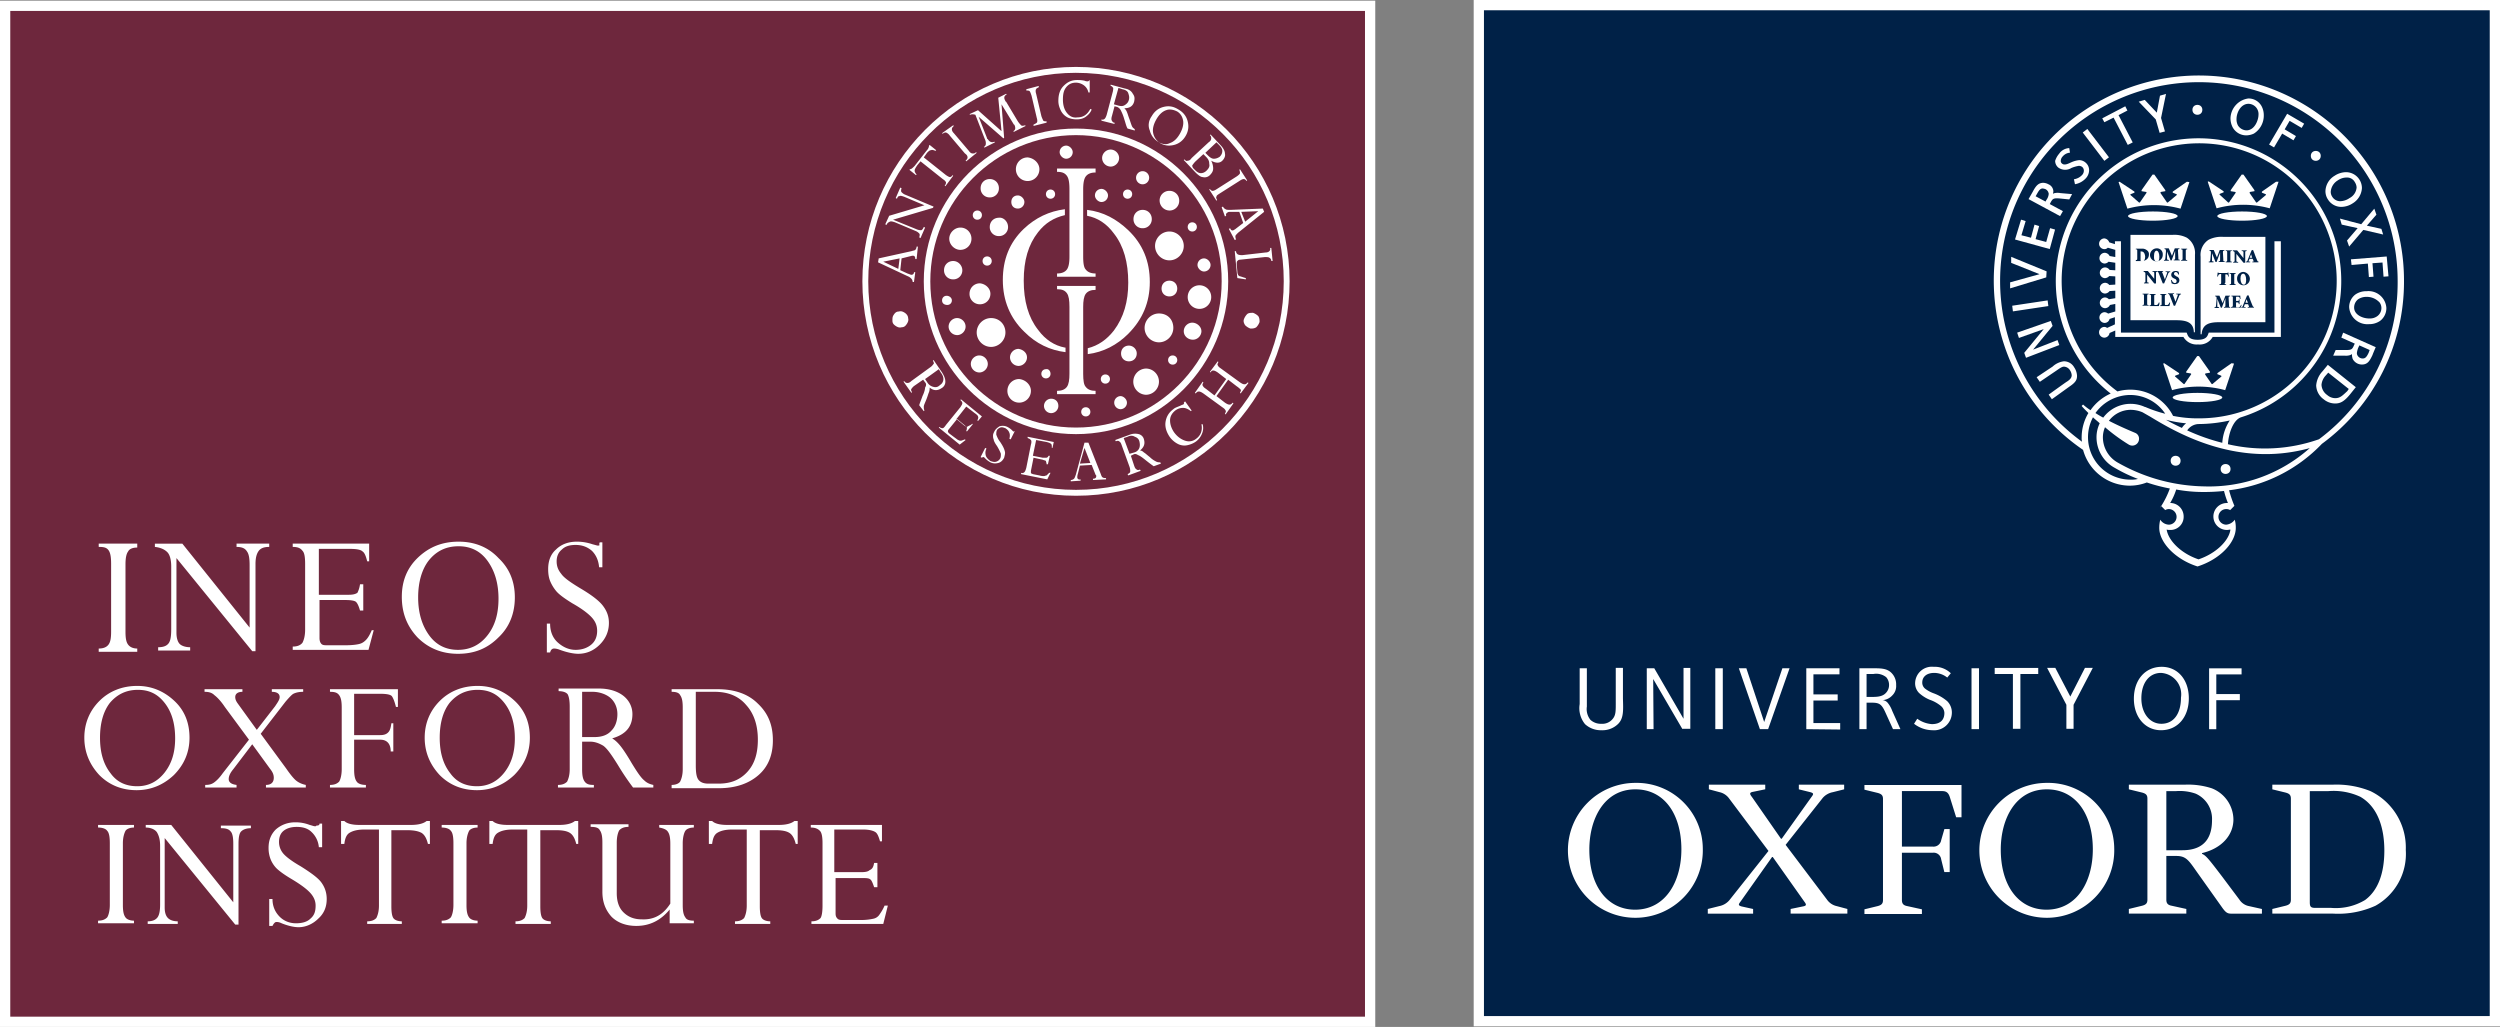
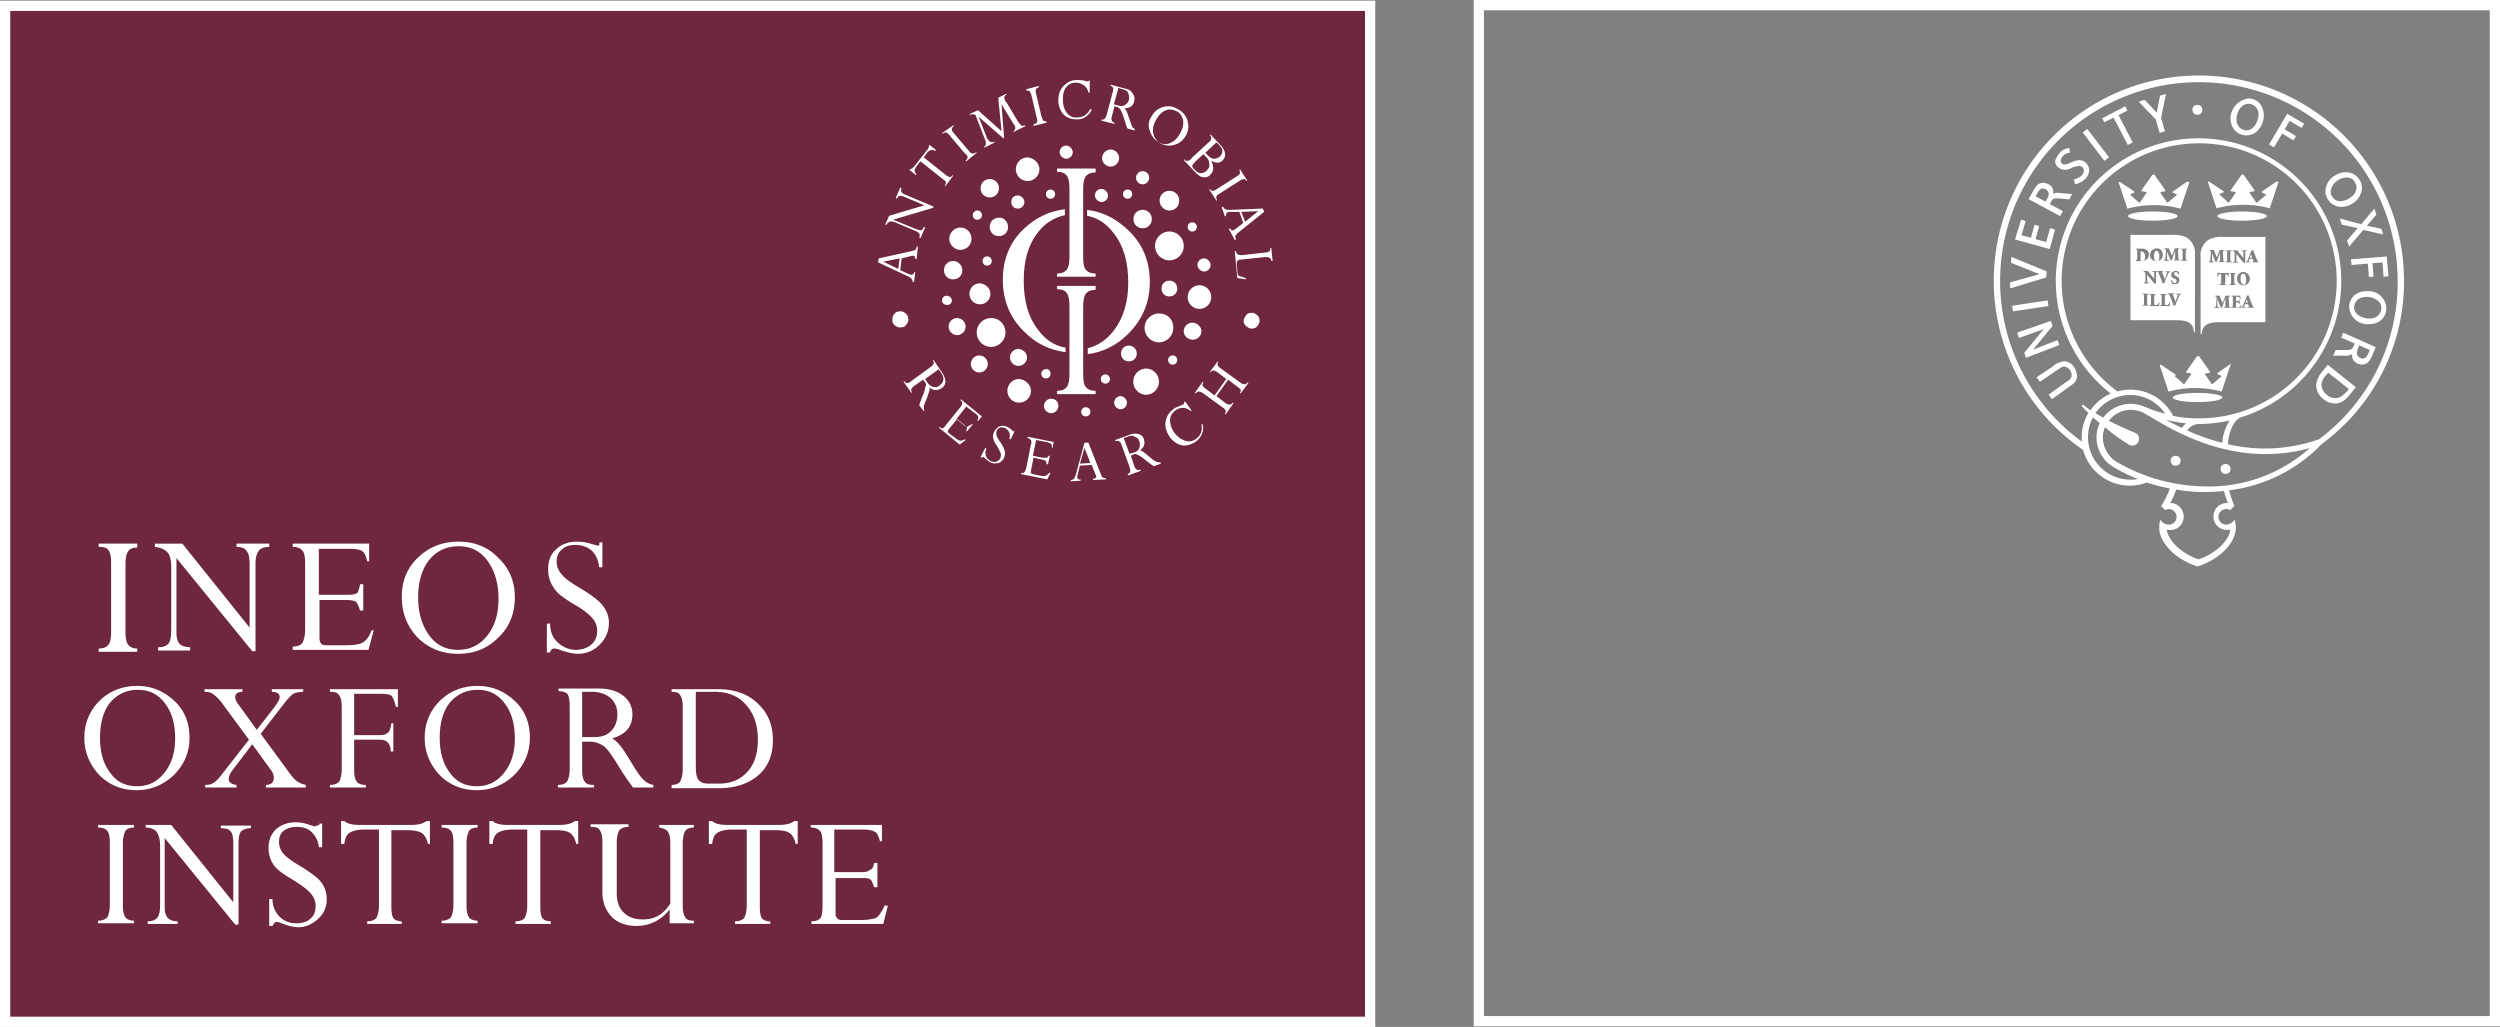
<svg xmlns="http://www.w3.org/2000/svg" xmlns:ns1="http://sodipodi.sourceforge.net/DTD/sodipodi-0.dtd" xmlns:ns2="http://www.inkscape.org/namespaces/inkscape" width="243.591" height="100.062" fill="none" version="1.1" id="svg39" ns1:docname="ineos-footer-logo.svg" ns2:version="1.3.1 (9b9bdc1480, 2023-11-25, custom)">
  <rect width="100%" height="100%" fill="#808080" stroke="none" />
  <ns1:namedview id="namedview1" pagecolor="#ffffff" bordercolor="#000000" borderopacity="0.25" ns2:showpageshadow="2" ns2:pageopacity="0.0" ns2:pagecheckerboard="0" ns2:deskcolor="#d1d1d1" showgrid="false" ns2:zoom="1.8237462" ns2:cx="38.930855" ns2:cy="-26.04529" ns2:window-width="1920" ns2:window-height="1043" ns2:window-x="0" ns2:window-y="0" ns2:window-maximized="1" ns2:current-layer="svg39" />
  <defs id="defs43">
    <clipPath id="clip-Uni_of_Oxford_logo_1">
      <rect width="100" height="100" id="rect1" x="0" y="0" />
    </clipPath>
  </defs>
  <g fill="none" id="g235-3" transform="translate(0,0.062)">
    <path fill="#6e273d" stroke="#ffffff" d="m 133.5,0.5 v 99 H 0.5 v -99 z" id="path221-6" />
    <path fill="#ffffff" d="m 13.373,52.97 v 0.32 c -0.445,0 -0.764,0.128 -0.891,0.384 -0.19,0.255 -0.255,0.702 -0.255,1.278 v 6.516 c 0,0.64 0.064,1.023 0.255,1.278 0.191,0.256 0.51,0.383 0.891,0.383 v 0.32 H 9.618 v -0.32 c 0.445,0 0.763,-0.127 0.954,-0.383 0.191,-0.255 0.255,-0.639 0.255,-1.278 v -6.58 c 0,-0.64 -0.064,-1.087 -0.255,-1.342 -0.19,-0.256 -0.445,-0.32 -0.954,-0.32 v -0.319 h 3.755 v 0.064 z m 9.675,0.256 v -0.319 h 3.183 v 0.32 c -0.51,0 -0.828,0.127 -1.019,0.383 -0.19,0.255 -0.318,0.639 -0.318,1.278 v 8.497 h -0.318 l -7.384,-9.072 v 7.283 c 0,0.511 0.127,0.895 0.318,1.086 0.191,0.192 0.573,0.32 1.019,0.32 v 0.32 h -3.12 v -0.32 c 0.51,0 0.828,-0.128 1.02,-0.384 0.19,-0.255 0.254,-0.703 0.254,-1.405 v -6.07 c 0,-0.639 -0.127,-1.15 -0.382,-1.405 -0.255,-0.256 -0.637,-0.448 -1.21,-0.512 v -0.319 h 2.674 l 6.556,8.178 v -6.07 c 0,-0.639 -0.064,-1.086 -0.254,-1.341 -0.191,-0.32 -0.51,-0.448 -1.019,-0.448 z m 12.03,3.642 h 0.318 v 2.556 h -0.318 c -0.127,-0.447 -0.255,-0.703 -0.382,-0.83 -0.127,-0.129 -0.51,-0.192 -1.018,-0.192 h -2.546 v 3.705 c 0,0.256 0.063,0.447 0.19,0.575 0.128,0.128 0.319,0.128 0.573,0.128 h 1.783 c 0.636,0 1.082,-0.064 1.336,-0.128 0.255,-0.064 0.446,-0.191 0.637,-0.383 0.191,-0.192 0.382,-0.511 0.573,-0.958 h 0.19 l -0.508,1.916 h -7.384 v -0.32 c 0.445,0 0.764,-0.127 0.955,-0.383 0.127,-0.255 0.254,-0.639 0.254,-1.277 v -6.39 c 0,-0.638 -0.063,-1.086 -0.254,-1.277 -0.191,-0.256 -0.446,-0.384 -0.955,-0.384 v -0.319 h 7.447 v 1.725 h -0.19 c -0.128,-0.511 -0.255,-0.83 -0.446,-0.958 -0.191,-0.192 -0.637,-0.256 -1.273,-0.256 h -2.992 v 4.472 h 2.928 c 0.382,0 0.637,-0.063 0.827,-0.191 0.064,-0.128 0.191,-0.384 0.255,-0.83 z m 4.074,1.214 c 0,-1.533 0.51,-2.811 1.591,-3.833 1.082,-1.023 2.355,-1.534 3.947,-1.534 1.527,0 2.864,0.511 3.882,1.598 1.082,1.022 1.592,2.3 1.592,3.833 0,1.533 -0.51,2.875 -1.592,3.897 -1.082,1.086 -2.355,1.598 -3.946,1.598 -1.528,0 -2.864,-0.512 -3.946,-1.598 -1.019,-1.086 -1.528,-2.364 -1.528,-3.96 z m 1.591,0.064 c 0,1.533 0.382,2.747 1.082,3.706 0.7,0.958 1.655,1.405 2.801,1.405 1.21,0 2.164,-0.51 2.864,-1.405 0.764,-0.959 1.082,-2.173 1.082,-3.578 0,-1.534 -0.382,-2.748 -1.082,-3.706 -0.7,-0.958 -1.655,-1.405 -2.8,-1.405 -1.21,0 -2.165,0.447 -2.928,1.405 -0.637,0.83 -1.019,2.045 -1.019,3.578 z M 58.439,52.78 h 0.254 v 2.427 h -0.318 c -0.064,-0.703 -0.318,-1.214 -0.7,-1.597 -0.446,-0.384 -0.955,-0.575 -1.591,-0.575 -0.573,0 -1.019,0.128 -1.337,0.447 -0.318,0.256 -0.51,0.639 -0.51,1.15 0,0.447 0.128,0.83 0.446,1.214 0.255,0.383 0.891,0.83 1.846,1.406 1.082,0.638 1.846,1.213 2.228,1.725 0.382,0.51 0.573,1.022 0.573,1.66 0,0.831 -0.318,1.534 -0.891,2.11 -0.573,0.574 -1.273,0.894 -2.1,0.894 -0.446,0 -1.083,-0.128 -1.783,-0.384 -0.318,-0.128 -0.51,-0.128 -0.573,-0.128 -0.19,0 -0.318,0.128 -0.382,0.384 h -0.318 v -2.811 h 0.318 c 0,0.766 0.255,1.405 0.764,1.852 0.51,0.448 1.082,0.703 1.719,0.703 0.636,0 1.145,-0.192 1.527,-0.51 0.382,-0.32 0.573,-0.768 0.573,-1.343 0,-0.447 -0.127,-0.83 -0.446,-1.214 -0.318,-0.383 -0.954,-0.894 -1.973,-1.469 -0.827,-0.511 -1.336,-0.894 -1.591,-1.214 a 3.817,3.817 0 0 1 -0.573,-0.958 c -0.127,-0.32 -0.19,-0.703 -0.19,-1.15 0,-0.83 0.254,-1.47 0.763,-1.917 0.51,-0.511 1.21,-0.767 2.037,-0.767 0.445,0 0.955,0.064 1.527,0.256 0.255,0.064 0.446,0.128 0.51,0.128 0.063,0 0.127,0 0.19,-0.064 -0.063,0 -0.063,-0.128 0,-0.256 z M 8.217,71.818 c 0,-1.405 0.51,-2.619 1.464,-3.577 0.955,-0.959 2.228,-1.47 3.692,-1.47 1.4,0 2.61,0.511 3.628,1.47 1.019,0.958 1.464,2.172 1.464,3.577 0,1.406 -0.509,2.62 -1.527,3.642 -1.019,0.958 -2.228,1.47 -3.629,1.47 -1.464,0 -2.673,-0.512 -3.628,-1.47 C 8.727,74.438 8.217,73.224 8.217,71.818 Z m 1.528,0 c 0,1.406 0.318,2.556 1.018,3.45 0.637,0.895 1.528,1.278 2.61,1.278 1.082,0 1.973,-0.447 2.673,-1.341 0.7,-0.895 1.019,-1.981 1.019,-3.323 0,-1.405 -0.318,-2.555 -1.019,-3.45 -0.7,-0.894 -1.527,-1.278 -2.61,-1.278 -1.145,0 -2.036,0.448 -2.736,1.278 -0.637,0.83 -0.955,1.98 -0.955,3.386 z m 18.077,-3.514 -2.419,3.131 2.483,3.386 c 0.445,0.64 0.764,1.023 1.018,1.214 0.255,0.192 0.573,0.32 0.891,0.383 v 0.256 h -3.882 v -0.256 c 0.509,0 0.763,-0.255 0.763,-0.702 0,-0.32 -0.127,-0.575 -0.382,-0.895 l -1.718,-2.364 -1.846,2.428 c -0.318,0.383 -0.446,0.703 -0.446,0.959 0,0.319 0.255,0.51 0.764,0.574 v 0.256 h -3.055 v -0.256 c 0.382,0 0.636,-0.063 0.891,-0.255 0.255,-0.192 0.51,-0.447 0.827,-0.895 l 2.547,-3.258 -2.356,-3.194 c -0.381,-0.575 -0.763,-0.959 -1.018,-1.15 -0.255,-0.256 -0.573,-0.32 -0.955,-0.32 v -0.255 h 3.692 v 0.255 c -0.446,0 -0.7,0.192 -0.7,0.511 0,0.192 0.064,0.384 0.254,0.64 l 1.846,2.555 1.783,-2.3 c 0.254,-0.384 0.445,-0.64 0.445,-0.895 0,-0.32 -0.254,-0.51 -0.764,-0.51 v -0.256 h 3.056 v 0.255 c -0.382,0 -0.7,0.064 -0.955,0.192 -0.127,0.064 -0.382,0.32 -0.764,0.766 z m 9.229,3.706 h -2.546 v 2.875 c 0,0.575 0.064,0.959 0.255,1.214 0.127,0.192 0.446,0.32 0.891,0.32 v 0.255 h -3.5 v -0.256 c 0.445,0 0.7,-0.127 0.89,-0.319 0.128,-0.192 0.255,-0.639 0.255,-1.214 V 68.88 c 0,-0.575 -0.064,-0.958 -0.255,-1.213 -0.19,-0.256 -0.445,-0.32 -0.89,-0.32 v -0.255 h 6.62 v 1.725 h -0.192 c -0.127,-0.512 -0.255,-0.83 -0.382,-1.023 -0.127,-0.191 -0.573,-0.255 -1.146,-0.255 h -2.546 v 4.025 h 2.546 c 0.319,0 0.573,-0.064 0.764,-0.256 0.191,-0.191 0.255,-0.447 0.319,-0.894 h 0.19 v 2.747 H 38.07 c 0,-0.767 -0.382,-1.15 -1.019,-1.15 z m 4.329,-0.192 c 0,-1.405 0.509,-2.619 1.464,-3.577 0.955,-0.959 2.228,-1.47 3.692,-1.47 1.4,0 2.61,0.511 3.628,1.47 1.018,0.958 1.464,2.172 1.464,3.577 0,1.406 -0.51,2.62 -1.528,3.642 -1.018,0.958 -2.228,1.47 -3.628,1.47 -1.464,0 -2.673,-0.512 -3.628,-1.47 -0.955,-1.022 -1.464,-2.236 -1.464,-3.642 z m 1.464,0 c 0,1.406 0.318,2.556 1.018,3.45 0.637,0.895 1.528,1.278 2.61,1.278 1.082,0 1.973,-0.447 2.673,-1.341 0.7,-0.895 1.019,-1.981 1.019,-3.323 0,-1.405 -0.319,-2.555 -1.019,-3.45 -0.7,-0.894 -1.527,-1.278 -2.61,-1.278 -1.145,0 -2.036,0.448 -2.736,1.278 -0.637,0.83 -0.955,1.98 -0.955,3.386 z m 14.64,0.384 H 56.72 v 2.683 c 0,0.575 0.064,0.959 0.255,1.214 0.19,0.256 0.445,0.32 0.89,0.32 v 0.255 h -3.5 v -0.256 c 0.445,0 0.7,-0.127 0.891,-0.319 0.127,-0.255 0.255,-0.639 0.255,-1.214 v -6.07 c 0,-0.574 -0.064,-0.958 -0.191,-1.213 -0.128,-0.192 -0.446,-0.32 -0.891,-0.32 v -0.255 h 3.946 c 0.955,0 1.782,0.255 2.355,0.702 0.573,0.448 0.891,1.087 0.891,1.79 0,1.213 -0.636,1.98 -1.973,2.363 0.318,0.192 0.573,0.448 0.828,0.767 0.254,0.32 0.636,0.894 1.082,1.661 0.509,0.83 0.89,1.406 1.209,1.661 0.255,0.256 0.573,0.384 0.891,0.447 v 0.256 H 61.685 A 24.506,24.506 0 0 1 60.221,74.502 C 59.584,73.48 59.139,72.841 58.757,72.585 58.311,72.33 57.929,72.202 57.484,72.202 Z m 0.254,-4.856 H 56.72 v 4.409 h 1.21 c 0.7,0 1.272,-0.192 1.654,-0.64 0.382,-0.383 0.573,-0.958 0.573,-1.597 0,-0.639 -0.254,-1.214 -0.7,-1.597 -0.382,-0.32 -1.018,-0.575 -1.719,-0.575 z m 7.702,9.328 v -0.256 c 0.382,0 0.7,-0.127 0.828,-0.319 0.127,-0.255 0.255,-0.639 0.255,-1.214 V 68.88 c 0,-0.575 -0.064,-0.958 -0.255,-1.213 -0.127,-0.256 -0.446,-0.32 -0.828,-0.32 v -0.255 h 4.456 c 1.655,0 2.992,0.447 3.947,1.405 1.018,0.959 1.464,2.109 1.464,3.578 0,1.406 -0.446,2.556 -1.4,3.386 -0.956,0.83 -2.229,1.278 -3.884,1.278 H 65.44 v -0.064 z m 4.202,-9.328 h -1.846 v 7.156 c 0,0.703 0.063,1.15 0.254,1.405 0.191,0.256 0.51,0.384 0.955,0.384 h 1.018 c 1.21,0 2.101,-0.384 2.801,-1.15 0.7,-0.767 1.019,-1.79 1.019,-3.13 0,-1.406 -0.382,-2.556 -1.146,-3.387 -0.7,-0.83 -1.719,-1.278 -3.055,-1.278 z m -56.587,12.97 v 0.255 c -0.382,0 -0.7,0.128 -0.828,0.32 -0.127,0.255 -0.254,0.639 -0.254,1.214 v 6.005 c 0,0.575 0.063,0.959 0.254,1.214 0.128,0.192 0.446,0.32 0.828,0.32 v 0.255 H 9.554 v -0.255 c 0.445,0 0.7,-0.128 0.891,-0.32 0.127,-0.191 0.255,-0.639 0.255,-1.214 v -6.005 c 0,-0.575 -0.064,-1.023 -0.255,-1.214 -0.127,-0.192 -0.446,-0.32 -0.891,-0.32 v -0.255 h 3.5 z m 8.465,0.319 V 80.38 h 2.928 v 0.255 c -0.445,0 -0.764,0.128 -0.955,0.32 -0.19,0.191 -0.254,0.639 -0.254,1.214 v 7.858 h -0.318 l -6.875,-8.433 v 6.772 c 0,0.511 0.127,0.83 0.318,1.022 0.191,0.192 0.51,0.32 0.955,0.32 v 0.255 h -2.928 v -0.255 c 0.446,0 0.764,-0.128 0.955,-0.384 0.191,-0.255 0.255,-0.702 0.255,-1.278 V 82.36 c 0,-0.639 -0.128,-1.022 -0.319,-1.341 -0.19,-0.256 -0.573,-0.448 -1.082,-0.448 v -0.255 h 2.483 l 6.047,7.539 v -5.686 c 0,-0.575 -0.064,-1.023 -0.255,-1.214 -0.19,-0.256 -0.51,-0.32 -0.955,-0.32 z m 9.612,-0.447 h 0.255 v 2.3 h -0.319 a 2.294,2.294 0 0 0 -0.7,-1.47 c -0.382,-0.383 -0.89,-0.51 -1.464,-0.51 -0.509,0 -0.954,0.127 -1.273,0.383 -0.318,0.255 -0.445,0.639 -0.445,1.086 0,0.383 0.127,0.767 0.382,1.086 0.254,0.32 0.827,0.767 1.718,1.278 1.019,0.639 1.719,1.15 2.037,1.597 0.318,0.447 0.51,0.958 0.51,1.597 0,0.767 -0.255,1.406 -0.828,1.917 -0.51,0.511 -1.21,0.83 -1.91,0.83 -0.445,0 -1.018,-0.127 -1.655,-0.383 -0.254,-0.127 -0.445,-0.127 -0.509,-0.127 -0.127,0 -0.255,0.127 -0.382,0.383 h -0.318 v -2.62 h 0.318 c 0,0.703 0.255,1.278 0.7,1.725 0.446,0.448 1.019,0.64 1.592,0.64 0.572,0 1.082,-0.128 1.4,-0.448 0.382,-0.32 0.51,-0.703 0.51,-1.278 0,-0.383 -0.128,-0.766 -0.446,-1.15 -0.319,-0.383 -0.892,-0.83 -1.846,-1.405 -0.764,-0.448 -1.273,-0.83 -1.528,-1.086 a 2.68,2.68 0 0 1 -0.573,-0.895 2.995,2.995 0 0 1 -0.19,-1.086 c 0,-0.767 0.254,-1.342 0.7,-1.789 0.509,-0.447 1.145,-0.703 1.909,-0.703 0.446,0 0.891,0.064 1.4,0.256 0.255,0.064 0.382,0.128 0.51,0.128 0.063,0 0.127,0 0.127,-0.064 0.254,0 0.318,-0.064 0.318,-0.192 z m 8.466,0.639 h -1.465 v 7.411 c 0,0.575 0.064,0.958 0.191,1.15 0.128,0.192 0.446,0.32 0.828,0.32 v 0.255 h -3.374 v -0.255 c 0.446,0 0.7,-0.128 0.891,-0.32 0.128,-0.255 0.255,-0.639 0.255,-1.214 v -7.411 h -1.4 c -0.7,0 -1.146,0.128 -1.464,0.32 -0.318,0.191 -0.446,0.574 -0.51,1.086 h -0.318 v -2.237 h 0.319 c 0.254,0.256 0.763,0.384 1.464,0.384 h 5.028 c 0.7,0 1.21,-0.128 1.528,-0.384 h 0.318 v 2.237 H 41.698 C 41.571,81.657 41.38,81.274 41.061,81.082 40.68,80.891 40.234,80.827 39.598,80.827 Z m 6.938,-0.511 v 0.255 c -0.382,0 -0.7,0.128 -0.828,0.32 -0.127,0.255 -0.255,0.639 -0.255,1.214 v 6.005 c 0,0.575 0.064,0.959 0.255,1.214 0.127,0.192 0.446,0.32 0.828,0.32 v 0.255 h -3.501 v -0.255 c 0.445,0 0.7,-0.128 0.89,-0.32 0.128,-0.191 0.255,-0.639 0.255,-1.214 v -6.005 c 0,-0.575 -0.063,-1.023 -0.254,-1.214 -0.127,-0.192 -0.446,-0.32 -0.891,-0.32 v -0.255 h 3.5 z m 7.574,0.511 h -1.464 v 7.411 c 0,0.575 0.064,0.958 0.191,1.15 0.127,0.192 0.446,0.32 0.828,0.32 v 0.255 h -3.438 v -0.255 c 0.446,0 0.7,-0.128 0.891,-0.32 0.128,-0.255 0.255,-0.639 0.255,-1.214 v -7.411 h -1.4 c -0.7,0 -1.146,0.128 -1.464,0.32 -0.319,0.191 -0.446,0.574 -0.51,1.086 H 47.681 V 79.932 H 48 c 0.255,0.256 0.764,0.384 1.464,0.384 h 5.029 c 0.7,0 1.21,-0.128 1.528,-0.384 h 0.318 v 2.237 h -0.191 c -0.127,-0.512 -0.318,-0.895 -0.637,-1.087 -0.318,-0.191 -0.763,-0.255 -1.4,-0.255 z m 11.203,7.156 v -5.814 c 0,-0.575 -0.064,-0.959 -0.255,-1.214 -0.127,-0.192 -0.445,-0.32 -0.827,-0.384 v -0.255 h 3.374 v 0.255 c -0.382,0 -0.7,0.128 -0.828,0.32 -0.127,0.192 -0.255,0.639 -0.255,1.214 v 6.005 c 0,0.575 0.064,0.959 0.255,1.214 0.127,0.256 0.446,0.32 0.828,0.32 v 0.255 h -2.356 v -1.341 c -0.89,1.086 -1.973,1.597 -3.246,1.597 -1.018,0 -1.846,-0.32 -2.419,-0.895 -0.573,-0.638 -0.89,-1.405 -0.89,-2.427 V 82.04 c 0,-0.575 -0.064,-0.958 -0.255,-1.214 -0.128,-0.256 -0.446,-0.32 -0.891,-0.32 v -0.255 h 3.691 v 0.255 c -0.445,0 -0.7,0.128 -0.89,0.32 -0.128,0.192 -0.255,0.639 -0.255,1.214 v 4.92 c 0,0.766 0.19,1.405 0.636,1.852 0.446,0.447 1.019,0.703 1.782,0.703 1.21,0.064 2.1,-0.447 2.801,-1.533 z m 10.184,-7.156 h -1.464 v 7.411 c 0,0.575 0.064,0.958 0.191,1.15 0.127,0.192 0.446,0.32 0.828,0.32 v 0.255 h -3.438 v -0.255 c 0.446,0 0.7,-0.128 0.892,-0.32 0.127,-0.255 0.254,-0.639 0.254,-1.214 v -7.411 h -1.4 c -0.7,0 -1.146,0.128 -1.464,0.32 -0.318,0.191 -0.446,0.574 -0.51,1.086 h -0.318 v -2.237 h 0.319 c 0.254,0.256 0.763,0.384 1.464,0.384 h 5.028 c 0.7,0 1.21,-0.128 1.528,-0.384 h 0.318 v 2.237 h -0.191 c -0.127,-0.512 -0.318,-0.895 -0.636,-1.087 -0.319,-0.191 -0.764,-0.255 -1.4,-0.255 z m 9.675,3.194 h 0.319 v 2.364 H 85.172 C 85.045,86.002 84.918,85.683 84.79,85.619 84.663,85.491 84.345,85.491 83.836,85.491 h -2.42 v 3.45 c 0,0.255 0.065,0.383 0.192,0.511 0.127,0.128 0.318,0.128 0.573,0.128 h 1.655 a 5.55,5.55 0 0 0 1.273,-0.128 0.926,0.926 0 0 0 0.572,-0.383 c 0.128,-0.192 0.319,-0.447 0.51,-0.895 h 0.318 l -0.446,1.79 h -7.001 v -0.256 c 0.445,0 0.7,-0.128 0.89,-0.32 0.128,-0.192 0.192,-0.639 0.192,-1.214 v -6.07 c 0,-0.574 -0.064,-1.022 -0.255,-1.213 -0.19,-0.192 -0.445,-0.32 -0.89,-0.32 v -0.255 h 6.937 v 1.597 h -0.19 C 85.618,81.466 85.491,81.146 85.3,81.019 85.109,80.891 84.727,80.763 84.09,80.763 h -2.8 v 4.153 h 2.673 c 0.382,0 0.636,-0.064 0.764,-0.192 0.318,-0.128 0.382,-0.383 0.445,-0.703 z M 106.75,16.426 v 0.32 c -0.445,0 -0.763,0.127 -0.955,0.383 -0.19,0.255 -0.254,0.702 -0.254,1.277 v 6.517 c 0,0.639 0.063,1.086 0.254,1.278 0.192,0.255 0.51,0.383 0.955,0.383 v 0.32 h -3.755 v -0.32 c 0.446,0 0.764,-0.128 0.955,-0.383 0.19,-0.256 0.254,-0.703 0.254,-1.278 v -6.517 c 0,-0.639 -0.063,-1.086 -0.254,-1.341 -0.191,-0.256 -0.446,-0.384 -0.955,-0.384 v -0.32 h 3.755 z" id="path223-7" />
    <path fill="#ffffff" d="m 103.76,33.804 c -1.019,-0.192 -1.91,-0.767 -2.61,-1.725 -0.956,-1.214 -1.401,-2.811 -1.401,-4.792 0,-1.98 0.445,-3.514 1.4,-4.728 0.7,-0.894 1.528,-1.405 2.61,-1.66 v -0.576 c -1.527,0.192 -2.865,0.83 -4.01,1.917 -1.4,1.342 -2.037,3.003 -2.037,4.983 0,1.98 0.7,3.706 2.1,5.048 1.146,1.15 2.483,1.788 4.01,1.98 v -0.447 z m 6.173,-11.436 c -1.146,-1.087 -2.419,-1.79 -4.01,-1.981 v 0.575 c 1.019,0.192 1.91,0.767 2.61,1.725 0.955,1.214 1.4,2.811 1.4,4.792 0,1.853 -0.445,3.386 -1.4,4.664 -0.7,0.894 -1.528,1.47 -2.546,1.725 v 0.575 c 1.527,-0.192 2.864,-0.895 3.946,-1.98 1.4,-1.406 2.1,-3.068 2.1,-5.048 0,-2.045 -0.7,-3.706 -2.1,-5.047 z" id="path225-5" />
    <path fill="#ffffff" d="m 106.75,27.862 v 0.32 c -0.445,0 -0.763,0.127 -0.955,0.383 -0.19,0.256 -0.254,0.703 -0.254,1.278 v 6.516 c 0,0.64 0.063,1.087 0.254,1.278 0.192,0.256 0.51,0.384 0.955,0.384 v 0.32 h -3.755 v -0.32 c 0.446,0 0.764,-0.128 0.955,-0.384 0.19,-0.255 0.254,-0.703 0.254,-1.278 v -6.516 c 0,-0.64 -0.063,-1.086 -0.254,-1.342 -0.191,-0.256 -0.446,-0.383 -0.955,-0.383 v -0.32 h 3.755 z" id="path227-3" />
-     <path fill="#ffffff" d="m 104.84,42.237 c -8.147,0 -14.83,-6.644 -14.83,-14.886 0,-8.178 6.62,-14.886 14.83,-14.886 8.149,0 14.832,6.644 14.832,14.886 0,8.178 -6.62,14.886 -14.832,14.886 z m 0,-29.133 c -7.828,0 -14.194,6.389 -14.194,14.247 0,7.858 6.366,14.247 14.194,14.247 7.83,0 14.195,-6.389 14.195,-14.247 0.064,-7.858 -6.365,-14.247 -14.195,-14.247 z" id="path229-5" />
-     <path fill="#ffffff" d="m 104.841,48.243 c -11.457,0 -20.814,-9.392 -20.814,-20.892 0,-11.5 9.357,-20.892 20.813,-20.892 11.458,0 20.814,9.392 20.814,20.892 0,11.5 -9.293,20.892 -20.814,20.892 z m 0,-41.21 c -11.14,0 -20.241,9.137 -20.241,20.318 0,11.18 9.102,20.317 20.241,20.317 11.14,0 20.242,-9.136 20.242,-20.317 0,-11.18 -9.04,-20.317 -20.242,-20.317 z" id="path231-6" />
    <path fill="#ffffff" d="m 89.31,25.179 h -0.127 c 0,-0.192 -0.064,-0.32 -0.191,-0.32 h -0.128 l -1.018,0.256 -0.127,1.15 0.7,0.32 c 0.19,0.063 0.318,0.127 0.382,0.127 0.127,0 0.254,-0.064 0.254,-0.255 h 0.128 l -0.128,0.958 h -0.127 a 0.488,0.488 0 0 0 -0.127,-0.32 0.977,0.977 0 0 0 -0.382,-0.255 l -2.865,-1.342 0.064,-0.383 3.183,-0.703 c 0.19,-0.064 0.318,-0.064 0.382,-0.128 a 0.488,0.488 0 0 0 0.127,-0.32 h 0.127 z m -1.782,0.958 0.127,-1.022 -1.591,0.32 z M 87.4,19.3 l -0.127,-0.063 0.446,-1.022 0.127,0.064 c -0.064,0.191 -0.064,0.32 0,0.383 0.064,0.064 0.191,0.192 0.382,0.256 l 2.737,1.15 -0.064,0.127 -3.883,1.15 2.356,0.959 c 0.19,0.064 0.318,0.064 0.382,0.064 0.063,0 0.19,-0.128 0.254,-0.32 l 0.127,0.064 -0.445,1.022 -0.127,-0.064 c 0.063,-0.191 0.063,-0.32 0,-0.383 a 0.978,0.978 0 0 0 -0.382,-0.255 l -1.974,-0.831 c -0.19,-0.064 -0.381,-0.128 -0.509,-0.064 -0.127,0.064 -0.254,0.128 -0.318,0.32 l -0.127,-0.064 0.382,-0.831 3.437,-1.022 -1.973,-0.83 c -0.191,-0.065 -0.382,-0.129 -0.446,-0.065 -0.127,0 -0.19,0.064 -0.255,0.256 z M 90.328,14.829 90.01,15.276 92.174,17 c 0.191,0.128 0.319,0.192 0.382,0.192 0.064,0 0.191,-0.064 0.255,-0.192 l 0.064,0.064 -0.764,1.022 -0.064,-0.064 c 0.127,-0.128 0.127,-0.256 0.127,-0.32 -0.063,-0.127 -0.127,-0.191 -0.318,-0.319 l -2.164,-1.725 -0.318,0.383 c -0.128,0.192 -0.255,0.384 -0.255,0.512 0,0.127 0.064,0.255 0.191,0.383 L 89.246,17 88.61,16.489 88.674,16.425 c 0.127,0 0.254,-0.128 0.445,-0.32 l 1.146,-1.47 c 0.19,-0.19 0.254,-0.382 0.254,-0.51 l 0.064,-0.064 0.637,0.511 -0.064,0.064 c -0.191,-0.064 -0.318,-0.128 -0.446,-0.064 -0.127,0 -0.254,0.128 -0.382,0.256 z m 2.546,-2.684 0.064,0.064 c -0.128,0.128 -0.191,0.192 -0.191,0.32 0,0.127 0.063,0.255 0.19,0.383 l 1.465,1.725 c 0.127,0.192 0.254,0.255 0.382,0.255 0.127,0 0.19,0 0.318,-0.127 l 0.064,0.064 -1.019,0.83 -0.064,-0.064 c 0.128,-0.128 0.191,-0.191 0.191,-0.32 0,-0.127 -0.063,-0.255 -0.254,-0.383 l -1.464,-1.725 a 0.849,0.849 0 0 0 -0.382,-0.319 c -0.064,0 -0.191,0 -0.318,0.128 l -0.064,-0.064 z m 4.392,-2.683 0.764,-0.384 0.064,0.064 c -0.255,0.128 -0.318,0.32 -0.128,0.64 0,0 0,0.063 0.064,0.063 l 1.146,1.917 c 0.127,0.192 0.254,0.32 0.318,0.383 0.064,0.064 0.191,0.064 0.382,0 l 0.064,0.064 -1.146,0.575 -0.064,-0.064 c 0.128,-0.064 0.191,-0.192 0.191,-0.255 0,-0.064 0,-0.192 -0.063,-0.32 0,0 0,-0.064 -0.064,-0.064 l -1.21,-1.98 0.255,3.258 -0.063,0.064 -2.42,-2.108 0.828,2.108 c 0,0.064 0,0.064 0.064,0.064 0.127,0.255 0.382,0.383 0.636,0.255 l 0.064,0.064 -1.018,0.511 -0.064,-0.063 a 0.351,0.351 0 0 0 0.19,-0.32 c 0,-0.128 0,-0.256 -0.126,-0.511 l -0.891,-2.3 c -0.192,-0.064 -0.382,-0.064 -0.51,0 l -0.063,-0.064 0.827,-0.383 2.292,2.044 z m 3.946,-1.15 V 8.44 c -0.126,0.063 -0.254,0.127 -0.254,0.191 -0.064,0.064 -0.064,0.256 0,0.447 l 0.51,2.173 c 0.063,0.191 0.127,0.32 0.19,0.447 0.064,0.064 0.192,0.064 0.318,0.064 v 0.128 l -1.273,0.32 v -0.129 c 0.128,-0.064 0.255,-0.127 0.32,-0.191 0.063,-0.064 0.063,-0.256 0,-0.448 L 100.513,9.27 C 100.449,9.078 100.385,8.887 100.322,8.823 100.258,8.759 100.131,8.759 100.003,8.759 V 8.631 l 1.21,-0.32 z m 4.966,-0.447 V 8.95 H 106.05 A 1.129,1.129 0 0 0 105.604,8.247 1.357,1.357 0 0 0 104.84,7.991 c -0.381,0 -0.7,0.128 -0.954,0.448 -0.254,0.319 -0.319,0.702 -0.319,1.213 0,0.512 0.128,0.959 0.383,1.278 0.254,0.32 0.572,0.511 1.018,0.447 0.573,0 0.955,-0.255 1.273,-0.83 l 0.127,0.064 c -0.127,0.32 -0.318,0.51 -0.573,0.703 -0.254,0.191 -0.572,0.255 -0.89,0.255 -0.32,0 -0.637,-0.064 -0.892,-0.192 a 1.533,1.533 0 0 1 -0.636,-0.638 c -0.128,-0.256 -0.254,-0.575 -0.254,-0.959 0,-0.575 0.126,-1.086 0.509,-1.47 0.381,-0.383 0.764,-0.574 1.336,-0.574 0.191,0 0.382,0 0.7,0.064 a 0.69,0.69 0 0 0 0.319,0.064 c 0.063,0 0.126,-0.064 0.19,-0.128 v 0.128 z m 2.672,2.491 -0.254,-0.064 -0.255,0.959 c -0.063,0.191 -0.063,0.383 0,0.447 0.065,0.128 0.128,0.192 0.255,0.192 v 0.127 l -1.273,-0.319 V 11.57 c 0.128,0.064 0.255,0 0.319,-0.064 0.063,-0.064 0.127,-0.191 0.19,-0.383 l 0.574,-2.172 c 0.063,-0.192 0.063,-0.384 0.063,-0.448 -0.063,-0.063 -0.128,-0.191 -0.254,-0.191 V 8.184 l 1.4,0.383 c 0.382,0.064 0.636,0.256 0.764,0.511 0.19,0.256 0.19,0.448 0.127,0.767 -0.127,0.447 -0.446,0.639 -0.955,0.639 0.063,0.064 0.191,0.192 0.255,0.383 0.064,0.128 0.127,0.384 0.254,0.703 0.128,0.384 0.191,0.575 0.255,0.703 0.064,0.128 0.191,0.192 0.254,0.255 v 0.128 l -0.699,-0.191 c -0.128,-0.192 -0.191,-0.511 -0.319,-0.895 -0.127,-0.447 -0.255,-0.703 -0.318,-0.83 a 0.724,0.724 0 0 0 -0.382,-0.384 z m 0.51,-1.725 -0.382,-0.128 -0.445,1.598 0.445,0.127 c 0.255,0.064 0.446,0.064 0.637,-0.063 0.19,-0.128 0.318,-0.256 0.382,-0.512 0.063,-0.255 0,-0.447 -0.064,-0.638 -0.063,-0.192 -0.254,-0.32 -0.572,-0.384 z m 2.865,2.619 c 0.254,-0.447 0.636,-0.766 1.145,-0.894 0.51,-0.128 0.955,-0.064 1.464,0.256 0.446,0.255 0.764,0.639 0.89,1.15 0.129,0.51 0.065,0.958 -0.19,1.405 -0.254,0.448 -0.636,0.767 -1.146,0.895 -0.509,0.128 -1.018,0.064 -1.464,-0.256 -0.445,-0.255 -0.764,-0.639 -0.89,-1.15 -0.192,-0.447 -0.128,-0.958 0.19,-1.405 z m 0.445,0.32 c -0.255,0.447 -0.382,0.895 -0.318,1.278 0.063,0.383 0.254,0.703 0.572,0.958 0.383,0.192 0.7,0.256 1.083,0.064 0.381,-0.128 0.7,-0.447 0.954,-0.894 0.255,-0.448 0.382,-0.895 0.32,-1.278 -0.065,-0.383 -0.256,-0.703 -0.575,-0.895 -0.38,-0.191 -0.763,-0.255 -1.081,-0.127 -0.382,0.127 -0.7,0.447 -0.955,0.894 z m 3.82,5.175 -1.147,-1.214 0.064,-0.064 c 0.128,0.128 0.191,0.192 0.319,0.128 0.127,0 0.255,-0.064 0.381,-0.255 l 1.656,-1.534 c 0.19,-0.127 0.254,-0.255 0.254,-0.383 0,-0.128 0,-0.192 -0.127,-0.32 l 0.063,-0.063 0.955,1.022 c 0.255,0.255 0.446,0.575 0.446,0.83 0.063,0.256 -0.064,0.512 -0.255,0.703 -0.254,0.256 -0.637,0.256 -1.082,0 0.127,0.256 0.19,0.511 0.19,0.767 0,0.255 -0.126,0.447 -0.317,0.639 a 0.717,0.717 0 0 1 -0.7,0.192 c -0.191,0 -0.446,-0.192 -0.7,-0.448 z m 1.018,-1.533 -0.254,-0.256 -0.764,0.703 c -0.191,0.192 -0.255,0.32 -0.32,0.383 0,0.064 0,0.192 0.129,0.32 l 0.19,0.192 c 0.128,0.127 0.319,0.255 0.51,0.255 0.19,0 0.381,-0.064 0.573,-0.255 0.19,-0.192 0.318,-0.384 0.254,-0.64 0,-0.255 -0.063,-0.447 -0.318,-0.702 z m 1.019,-1.406 -1.083,1.023 0.254,0.255 c 0.192,0.192 0.383,0.32 0.574,0.32 0.19,0 0.381,-0.064 0.573,-0.192 0.19,-0.192 0.254,-0.383 0.254,-0.575 0,-0.192 -0.128,-0.383 -0.318,-0.575 z m 2.991,3.706 -0.064,0.064 c -0.063,-0.128 -0.19,-0.192 -0.255,-0.192 -0.126,0 -0.254,0.064 -0.444,0.192 l -1.91,1.214 c -0.192,0.127 -0.318,0.191 -0.318,0.32 -0.065,0.063 0,0.19 0.063,0.319 l -0.063,0.064 -0.7,-1.087 0.063,-0.063 c 0.063,0.127 0.19,0.191 0.254,0.191 0.128,0 0.255,-0.064 0.446,-0.191 l 1.91,-1.214 c 0.19,-0.128 0.318,-0.256 0.318,-0.32 0,-0.064 0,-0.192 -0.063,-0.32 l 0.063,-0.063 z m -1.783,4.728 0.128,-0.064 c 0.063,0.192 0.191,0.255 0.318,0.192 0.063,0 0.063,-0.064 0.128,-0.064 l 0.827,-0.64 -0.382,-1.085 h -0.764 c -0.19,0 -0.318,0 -0.382,0.064 -0.127,0.063 -0.19,0.191 -0.127,0.319 l -0.127,0.064 -0.318,-0.895 0.127,-0.063 a 0.499,0.499 0 0 0 0.254,0.255 c 0.064,0.064 0.255,0.064 0.51,0.064 l 3.118,-0.128 0.128,0.32 -2.546,2.044 c -0.128,0.128 -0.255,0.256 -0.255,0.32 a 0.7,0.7 0 0 0 0.064,0.319 l -0.127,0.064 z m 1.21,-1.661 0.382,0.958 1.273,-1.022 z m 0.445,6.453 v 0.127 l -0.827,-0.127 -0.254,-2.62 h 0.127 c 0,0.128 0.064,0.256 0.19,0.32 0.129,0.063 0.255,0.063 0.447,0.063 l 2.228,-0.255 c 0.19,0 0.318,-0.064 0.381,-0.128 0.063,-0.064 0.128,-0.192 0.063,-0.32 h 0.128 L 124,25.37 h -0.127 a 0.35,0.35 0 0 0 -0.191,-0.319 c -0.063,-0.064 -0.255,-0.064 -0.446,-0.064 l -2.418,0.256 c -0.128,0 -0.191,0.064 -0.255,0.127 -0.063,0.064 -0.063,0.192 -0.063,0.32 l 0.063,0.703 c 0,0.191 0.064,0.383 0.192,0.447 0.254,0.064 0.381,0.128 0.636,0.192 z m -32.907,3.897 c 0.063,0.192 0,0.383 -0.128,0.575 -0.127,0.192 -0.254,0.32 -0.509,0.32 -0.19,0.063 -0.382,0 -0.573,-0.128 -0.19,-0.128 -0.318,-0.256 -0.318,-0.512 0,-0.255 0,-0.383 0.127,-0.575 0.127,-0.191 0.255,-0.32 0.51,-0.32 0.19,-0.063 0.381,0 0.572,0.129 0.191,0.127 0.319,0.32 0.319,0.51 z m 1.654,6.261 -0.19,-0.255 -0.828,0.574 c -0.191,0.128 -0.255,0.256 -0.318,0.32 -0.064,0.128 0,0.192 0.063,0.32 l -0.063,0.063 -0.764,-1.086 0.064,-0.064 a 0.35,0.35 0 0 0 0.318,0.192 c 0.127,0 0.254,-0.064 0.382,-0.192 l 1.846,-1.341 c 0.19,-0.128 0.254,-0.256 0.318,-0.32 0.064,-0.064 0,-0.192 -0.064,-0.32 l 0.064,-0.063 0.827,1.214 c 0.191,0.32 0.319,0.575 0.319,0.894 a 0.703,0.703 0 0 1 -0.382,0.64 c -0.382,0.255 -0.764,0.255 -1.146,-0.065 0,0.128 0,0.256 -0.064,0.447 -0.063,0.128 -0.127,0.384 -0.254,0.703 -0.128,0.32 -0.255,0.575 -0.255,0.703 0,0.128 0,0.256 0.064,0.383 l -0.064,0.064 -0.445,-0.575 c 0.063,-0.255 0.19,-0.51 0.318,-0.894 0.19,-0.384 0.254,-0.703 0.254,-0.83 0.128,-0.193 0.128,-0.384 0,-0.512 z m 1.528,-0.958 -0.19,-0.32 -1.338,0.959 0.255,0.383 a 0.92,0.92 0 0 0 0.573,0.383 c 0.255,0.064 0.445,0 0.636,-0.191 a 0.672,0.672 0 0 0 0.319,-0.575 c 0,-0.192 -0.064,-0.384 -0.255,-0.64 z m 3.055,4.983 0.064,0.064 -0.573,0.703 -0.064,-0.064 c 0.064,-0.128 0.064,-0.256 0.064,-0.32 0,-0.063 -0.127,-0.127 -0.255,-0.255 l -0.7,-0.575 -0.827,1.022 c -0.064,0.064 -0.064,0.128 -0.064,0.192 0,0.064 0.064,0.128 0.128,0.191 l 0.509,0.384 c 0.19,0.128 0.318,0.255 0.382,0.255 0.063,0.064 0.19,0.064 0.254,0.064 0.064,0 0.191,-0.064 0.382,-0.128 l 0.064,0.064 -0.573,0.448 -2.037,-1.662 0.064,-0.063 a 0.41,0.41 0 0 0 0.318,0.127 c 0.064,0 0.191,-0.127 0.318,-0.32 l 1.4,-1.724 c 0.128,-0.192 0.192,-0.32 0.192,-0.383 0,-0.128 -0.064,-0.192 -0.191,-0.32 l 0.063,-0.064 2.037,1.661 -0.382,0.448 -0.063,-0.064 c 0.063,-0.128 0.127,-0.256 0.063,-0.384 0,-0.064 -0.127,-0.191 -0.318,-0.32 l -0.828,-0.638 -0.954,1.214 0.763,0.639 c 0.128,0.064 0.191,0.128 0.255,0.128 0.318,-0.192 0.446,-0.192 0.51,-0.32 z m 4.074,0.703 0.064,0.064 -0.382,0.766 -0.128,-0.063 c 0.064,-0.192 0.064,-0.448 0,-0.575 -0.063,-0.192 -0.19,-0.32 -0.382,-0.448 -0.19,-0.064 -0.318,-0.127 -0.509,-0.064 -0.127,0.064 -0.254,0.128 -0.318,0.256 -0.064,0.128 -0.064,0.256 -0.064,0.447 0.064,0.128 0.128,0.384 0.382,0.703 0.255,0.383 0.382,0.639 0.446,0.894 0.063,0.192 0,0.384 -0.064,0.64 -0.127,0.255 -0.318,0.447 -0.573,0.51 -0.254,0.064 -0.509,0.064 -0.764,-0.063 a 2.089,2.089 0 0 1 -0.509,-0.384 l -0.127,-0.127 c -0.064,0 -0.127,0 -0.191,0.063 l -0.127,-0.063 0.445,-0.895 0.128,0.064 c -0.128,0.255 -0.128,0.447 -0.064,0.703 0.064,0.191 0.254,0.383 0.445,0.51 0.191,0.065 0.382,0.129 0.573,0.065 a 0.652,0.652 0 0 0 0.382,-0.32 c 0.064,-0.127 0.064,-0.255 0.064,-0.447 -0.064,-0.192 -0.191,-0.447 -0.382,-0.767 -0.191,-0.255 -0.318,-0.51 -0.318,-0.639 -0.064,-0.127 -0.064,-0.255 -0.064,-0.383 0,-0.128 0.064,-0.255 0.127,-0.383 0.128,-0.256 0.319,-0.384 0.51,-0.511 0.254,-0.064 0.509,-0.064 0.763,0.064 0.128,0.063 0.319,0.191 0.446,0.319 l 0.127,0.128 h 0.064 z m 3.374,2.428 h 0.127 l -0.19,0.83 h -0.129 c 0,-0.128 -0.063,-0.255 -0.063,-0.32 -0.063,-0.063 -0.191,-0.063 -0.318,-0.127 l -0.892,-0.192 -0.254,1.278 v 0.192 c 0,0.064 0.064,0.064 0.19,0.128 l 0.638,0.127 c 0.19,0.064 0.381,0.064 0.445,0.064 0.064,0 0.19,-0.064 0.254,-0.064 0.065,-0.063 0.128,-0.127 0.255,-0.255 h 0.128 l -0.318,0.639 -2.547,-0.511 v -0.128 c 0.128,0.064 0.255,0 0.319,-0.064 0.063,-0.064 0.127,-0.192 0.19,-0.447 l 0.446,-2.236 c 0.064,-0.192 0.064,-0.384 0,-0.448 -0.064,-0.064 -0.127,-0.127 -0.318,-0.191 v -0.128 l 2.546,0.511 -0.127,0.575 h -0.064 c 0,-0.192 0,-0.32 -0.064,-0.383 -0.063,-0.064 -0.191,-0.128 -0.446,-0.192 l -1.018,-0.192 -0.318,1.534 0.955,0.191 h 0.318 c 0.128,0 0.191,-0.063 0.255,-0.191 z m 4.328,2.364 v -0.128 c 0.191,0 0.319,-0.064 0.319,-0.256 0,-0.064 0,-0.064 -0.065,-0.128 l -0.381,-0.958 -1.146,0.064 -0.19,0.767 c -0.065,0.191 -0.065,0.32 -0.065,0.383 0,0.128 0.128,0.256 0.32,0.192 v 0.128 l -0.956,0.063 V 46.71 a 0.485,0.485 0 0 0 0.318,-0.128 c 0.064,-0.064 0.128,-0.256 0.191,-0.447 l 0.828,-3.067 h 0.382 l 1.209,3.067 c 0.064,0.191 0.127,0.32 0.19,0.32 0.064,0.063 0.192,0.063 0.319,0.063 v 0.128 z m -1.273,-1.598 1.018,-0.064 -0.572,-1.469 z m 5.22,-0.894 -0.255,0.128 0.318,0.958 c 0.063,0.192 0.127,0.32 0.255,0.383 0.063,0.064 0.19,0.064 0.318,0 l 0.063,0.128 -1.209,0.447 -0.064,-0.127 c 0.128,-0.064 0.255,-0.128 0.255,-0.256 0,-0.128 0,-0.255 -0.064,-0.447 l -0.764,-2.108 c -0.063,-0.192 -0.126,-0.32 -0.254,-0.384 -0.064,-0.064 -0.191,-0.064 -0.318,0 l -0.064,-0.128 1.4,-0.51 c 0.318,-0.129 0.637,-0.129 0.892,-0.065 a 0.693,0.693 0 0 1 0.509,0.511 c 0.127,0.448 0,0.767 -0.382,1.087 0.127,0 0.254,0.063 0.382,0.191 0.127,0.064 0.318,0.256 0.573,0.448 0.254,0.255 0.509,0.383 0.636,0.447 0.127,0.064 0.254,0.064 0.382,0.064 l 0.063,0.127 -0.7,0.256 c -0.19,-0.128 -0.445,-0.32 -0.764,-0.575 -0.318,-0.256 -0.572,-0.447 -0.764,-0.511 -0.19,-0.128 -0.318,-0.128 -0.444,-0.064 z m -0.574,-1.725 -0.381,0.128 0.572,1.533 0.446,-0.128 a 0.728,0.728 0 0 0 0.51,-0.447 c 0.063,-0.192 0.063,-0.383 0,-0.639 -0.064,-0.255 -0.255,-0.383 -0.447,-0.447 -0.19,-0.128 -0.445,-0.128 -0.7,0 z m 5.602,-3.45 0.636,0.894 -0.063,0.064 c -0.255,-0.192 -0.51,-0.32 -0.764,-0.32 -0.255,0 -0.51,0.065 -0.764,0.256 -0.318,0.256 -0.509,0.575 -0.509,0.959 0,0.383 0.127,0.766 0.381,1.15 0.32,0.447 0.7,0.702 1.083,0.83 a 1.11,1.11 0 0 0 1.082,-0.191 c 0.446,-0.32 0.636,-0.831 0.51,-1.406 h 0.126 c 0.065,0.32 0.065,0.575 -0.063,0.894 a 1.74,1.74 0 0 1 -0.573,0.767 c -0.254,0.192 -0.572,0.32 -0.892,0.384 -0.318,0.063 -0.636,0 -0.89,-0.128 a 2.257,2.257 0 0 1 -0.764,-0.64 c -0.318,-0.446 -0.51,-0.958 -0.446,-1.469 0.064,-0.51 0.318,-0.958 0.764,-1.278 0.128,-0.127 0.318,-0.191 0.637,-0.319 0.127,-0.064 0.255,-0.128 0.318,-0.128 0.063,-0.064 0.127,-0.127 0.063,-0.191 z m 5.028,-1.47 -0.827,-0.638 -1.145,1.597 0.827,0.639 c 0.191,0.127 0.318,0.191 0.446,0.191 0.126,0 0.19,-0.064 0.318,-0.191 l 0.063,0.064 -0.764,1.086 -0.063,-0.064 c 0.063,-0.128 0.127,-0.256 0.063,-0.32 -0.063,-0.127 -0.127,-0.191 -0.318,-0.32 l -1.845,-1.34 c -0.192,-0.129 -0.32,-0.192 -0.446,-0.192 -0.128,0 -0.191,0.063 -0.318,0.191 l -0.065,-0.064 0.764,-1.086 0.065,0.064 c -0.065,0.128 -0.128,0.256 -0.065,0.32 0.065,0.127 0.128,0.191 0.32,0.319 l 0.826,0.639 1.146,-1.597 -0.828,-0.64 c -0.19,-0.127 -0.318,-0.191 -0.445,-0.191 -0.127,0 -0.19,0.064 -0.255,0.192 l -0.063,-0.064 0.763,-1.022 0.064,0.063 c -0.064,0.128 -0.127,0.256 -0.064,0.32 0.064,0.128 0.128,0.192 0.318,0.32 l 1.847,1.341 c 0.19,0.128 0.318,0.192 0.445,0.192 0.128,0 0.191,-0.064 0.319,-0.192 l 0.063,0.064 -0.764,1.022 -0.063,-0.064 c 0.063,-0.127 0.127,-0.255 0.063,-0.32 a 2.415,2.415 0 0 0 -0.382,-0.319 z m 0.701,-6.516 c 0.063,-0.192 0.19,-0.384 0.317,-0.512 0.128,-0.127 0.383,-0.127 0.573,-0.127 0.191,0.064 0.382,0.191 0.51,0.32 0.127,0.19 0.127,0.383 0.127,0.574 a 1.394,1.394 0 0 1 -0.318,0.511 c -0.191,0.128 -0.382,0.128 -0.574,0.128 a 1.395,1.395 0 0 1 -0.509,-0.32 c -0.127,-0.191 -0.19,-0.383 -0.127,-0.574 z M 109.042,15.34 c 0,0.447 -0.383,0.83 -0.827,0.83 a 0.845,0.845 0 0 1 -0.829,-0.83 c 0,-0.448 0.383,-0.83 0.829,-0.83 0.444,0 0.827,0.382 0.827,0.83 z m -7.766,1.086 c 0,0.639 -0.51,1.15 -1.145,1.15 a 1.143,1.143 0 0 1 -1.146,-1.15 c 0,-0.64 0.509,-1.15 1.146,-1.15 0.636,0.064 1.145,0.575 1.145,1.15 z m -3.055,5.622 a 0.872,0.872 0 0 1 -0.89,0.895 0.872,0.872 0 0 1 -0.892,-0.895 c 0,-0.511 0.382,-0.894 0.891,-0.894 0.446,-0.064 0.891,0.383 0.891,0.894 z M 97.33,18.279 a 0.872,0.872 0 0 1 -0.891,0.894 0.872,0.872 0 0 1 -0.891,-0.894 c 0,-0.512 0.382,-0.895 0.89,-0.895 0.51,0 0.892,0.383 0.892,0.895 z m -3.565,7.986 a 0.872,0.872 0 0 1 -0.89,0.894 0.872,0.872 0 0 1 -0.892,-0.894 c 0,-0.511 0.382,-0.895 0.891,-0.895 0.51,0 0.891,0.448 0.891,0.895 z m 21.133,-6.772 a 0.938,0.938 0 0 1 -0.954,0.958 0.981,0.981 0 0 1 -0.955,-0.958 0.94,0.94 0 0 1 0.955,-0.959 0.94,0.94 0 0 1 0.954,0.959 z M 100.449,38.02 c 0,0.64 -0.51,1.15 -1.146,1.15 a 1.143,1.143 0 0 1 -1.146,-1.15 c 0,-0.638 0.51,-1.15 1.146,-1.15 0.637,0.064 1.146,0.576 1.146,1.15 z m 17.568,-9.136 c 0,0.64 -0.509,1.15 -1.146,1.15 a 1.143,1.143 0 0 1 -1.145,-1.15 c 0,-0.639 0.51,-1.15 1.145,-1.15 0.637,0 1.146,0.511 1.146,1.15 z m -20.051,3.45 c 0,0.767 -0.636,1.406 -1.4,1.406 -0.764,0 -1.4,-0.639 -1.4,-1.406 0,-0.766 0.636,-1.405 1.4,-1.405 0.828,0 1.4,0.639 1.4,1.405 z m 16.359,-0.447 c 0,0.767 -0.637,1.406 -1.4,1.406 -0.765,0 -1.4,-0.64 -1.4,-1.406 0,-0.766 0.635,-1.405 1.4,-1.405 0.827,0 1.4,0.575 1.4,1.405 z m 1.018,-7.987 c 0,0.768 -0.636,1.406 -1.4,1.406 -0.764,0 -1.4,-0.638 -1.4,-1.405 0,-0.767 0.636,-1.406 1.4,-1.406 0.764,0 1.4,0.64 1.4,1.406 z m -3.118,-2.619 a 0.872,0.872 0 0 1 -0.892,0.895 0.871,0.871 0 0 1 -0.89,-0.895 c 0,-0.51 0.381,-0.894 0.89,-0.894 0.51,0 0.892,0.383 0.892,0.894 z m 2.481,6.773 c 0,0.447 -0.318,0.766 -0.763,0.766 -0.445,0 -0.764,-0.319 -0.764,-0.766 0,-0.447 0.319,-0.767 0.764,-0.767 0.445,0 0.763,0.32 0.763,0.767 z M 99.813,19.62 a 0.639,0.639 0 0 1 -0.637,0.64 c -0.382,0 -0.636,-0.256 -0.636,-0.64 0,-0.383 0.254,-0.639 0.636,-0.639 0.318,0 0.637,0.32 0.637,0.64 z m 17.249,12.587 c 0,0.447 -0.382,0.83 -0.827,0.83 -0.446,0 -0.892,-0.32 -0.892,-0.83 0,-0.448 0.383,-0.83 0.828,-0.83 0.446,0 0.891,0.382 0.891,0.83 z m -13.939,7.283 a 0.708,0.708 0 0 1 -0.7,0.703 0.708,0.708 0 0 1 -0.701,-0.703 c 0,-0.383 0.318,-0.703 0.7,-0.703 0.382,0 0.7,0.256 0.7,0.703 z m 9.802,-2.364 a 1.28,1.28 0 0 1 -1.273,1.278 1.279,1.279 0 0 1 0,-2.556 c 0.7,0 1.273,0.575 1.273,1.278 z M 96.248,35.401 c 0,0.447 -0.382,0.83 -0.828,0.83 a 0.844,0.844 0 0 1 -0.827,-0.83 c 0,-0.447 0.382,-0.83 0.827,-0.83 0.446,0 0.828,0.383 0.828,0.83 z M 94.656,23.198 c 0,0.639 -0.509,1.086 -1.082,1.086 -0.573,0 -1.082,-0.51 -1.082,-1.086 0,-0.575 0.51,-1.086 1.082,-1.086 0.637,0 1.082,0.511 1.082,1.086 z m -0.572,8.562 c 0,0.447 -0.382,0.83 -0.828,0.83 a 0.844,0.844 0 0 1 -0.827,-0.83 c 0,-0.448 0.382,-0.831 0.827,-0.831 0.446,0 0.828,0.383 0.828,0.83 z m 2.418,-3.195 c 0,0.575 -0.445,1.022 -1.018,1.022 a 1.007,1.007 0 0 1 -1.018,-1.022 c 0,-0.575 0.445,-1.022 1.018,-1.022 0.573,0.064 1.018,0.51 1.018,1.022 z m 11.458,-9.584 a 0.64,0.64 0 0 1 -0.637,0.64 c -0.318,0 -0.636,-0.32 -0.636,-0.64 0,-0.383 0.318,-0.638 0.636,-0.638 0.318,0 0.637,0.319 0.637,0.638 z m -3.438,-4.216 a 0.639,0.639 0 0 1 -0.636,0.639 c -0.319,0 -0.637,-0.32 -0.637,-0.64 0,-0.383 0.318,-0.638 0.637,-0.638 0.318,0 0.636,0.32 0.636,0.639 z m 13.431,10.989 a 0.639,0.639 0 0 1 -0.636,0.639 c -0.318,0 -0.637,-0.32 -0.637,-0.64 a 0.64,0.64 0 0 1 0.637,-0.638 c 0.318,0 0.636,0.32 0.636,0.639 z m -7.638,-6.9 c 0,0.255 -0.19,0.447 -0.445,0.447 a 0.436,0.436 0 0 1 -0.446,-0.447 c 0,-0.256 0.191,-0.448 0.446,-0.448 0.255,0 0.445,0.192 0.445,0.448 z m -7.51,0 a 0.436,0.436 0 0 1 -0.446,0.447 0.436,0.436 0 0 1 -0.446,-0.447 c 0,-0.256 0.191,-0.448 0.446,-0.448 0.254,0 0.446,0.192 0.446,0.448 z m 13.812,3.194 a 0.436,0.436 0 0 1 -0.446,0.447 0.435,0.435 0 0 1 -0.445,-0.447 c 0,-0.255 0.19,-0.447 0.445,-0.447 0.254,0 0.446,0.192 0.446,0.447 z m -23.87,7.156 a 0.436,0.436 0 0 1 -0.446,0.447 c -0.254,0 -0.509,-0.128 -0.509,-0.447 0,-0.256 0.191,-0.447 0.446,-0.447 0.254,0 0.509,0.191 0.509,0.447 z m 7.32,5.558 c 0,0.447 -0.382,0.83 -0.828,0.83 a 0.844,0.844 0 0 1 -0.827,-0.83 c 0,-0.447 0.382,-0.83 0.827,-0.83 0.446,0.064 0.828,0.383 0.828,0.83 z M 111.97,17.256 a 0.64,0.64 0 0 1 -0.637,0.64 0.639,0.639 0 0 1 0,-1.279 0.64,0.64 0 0 1 0.637,0.64 z m -1.21,17.123 c 0,0.447 -0.317,0.767 -0.763,0.767 -0.446,0 -0.764,-0.32 -0.764,-0.767 0,-0.447 0.318,-0.767 0.764,-0.767 0.381,0 0.764,0.32 0.764,0.767 z m -0.954,4.791 a 0.639,0.639 0 0 1 -0.636,0.64 0.64,0.64 0 0 1 0,-1.278 c 0.318,0 0.636,0.32 0.636,0.639 z m -3.565,0.895 a 0.436,0.436 0 0 1 -0.446,0.447 0.435,0.435 0 0 1 -0.444,-0.447 c 0,-0.255 0.19,-0.447 0.444,-0.447 0.255,0 0.446,0.192 0.446,0.447 z M 95.675,20.898 c 0,0.256 -0.19,0.447 -0.445,0.447 a 0.436,0.436 0 0 1 -0.446,-0.447 c 0,-0.255 0.191,-0.447 0.446,-0.447 0.254,0 0.445,0.192 0.445,0.447 z M 108.15,36.87 c 0,0.256 -0.19,0.448 -0.445,0.448 a 0.436,0.436 0 0 1 -0.445,-0.447 c 0,-0.256 0.19,-0.448 0.445,-0.448 0.255,0 0.445,0.192 0.445,0.448 z m 6.557,-1.852 a 0.436,0.436 0 0 1 -0.445,0.447 0.436,0.436 0 0 1 -0.446,-0.447 c 0,-0.256 0.191,-0.447 0.446,-0.447 0.254,0 0.445,0.191 0.445,0.447 z m -12.348,1.342 a 0.436,0.436 0 0 1 -0.446,0.447 0.436,0.436 0 0 1 -0.446,-0.448 c 0,-0.255 0.191,-0.447 0.446,-0.447 0.255,-0.064 0.446,0.192 0.446,0.447 z M 96.63,25.37 a 0.436,0.436 0 0 1 -0.446,0.448 0.436,0.436 0 0 1 -0.445,-0.448 c 0,-0.255 0.19,-0.447 0.445,-0.447 0.255,0 0.446,0.192 0.446,0.447 z" id="path233-2" />
  </g>
  <g id="Uni_of_Oxford_logo_1" data-name="Uni of Oxford logo – 1" clip-path="url(#clip-Uni_of_Oxford_logo_1)" transform="translate(143.591)">
    <g id="university-of-oxford-logo-1">
      <g id="Path_228" data-name="Path 228" fill="#002147">
-         <path d="M 99.5,99.5 H 0.5 V 0.5 H 99.5 Z" stroke="none" id="path1" />
        <path d="M 1,1 V 99 H 99 V 1 H 1 M 7.6293945e-6,7.6293945e-6 H 100 V 100 H 7.6293945e-6 Z" stroke="none" fill="#ffffff" id="path2" />
      </g>
      <g id="Group_207" data-name="Group 207" transform="translate(9.181,7.421)">
-         <path id="Path_229" data-name="Path 229" d="m 39.743,126.774 a 6.572,6.572 0 1 1 -6.571,-6.422 6.441,6.441 0 0 1 6.571,6.422 z m -2.086,0.07 c 0,-3.455 -1.669,-5.864 -4.485,-5.864 -3.06,0 -4.485,2.9 -4.485,5.864 0,3.455 1.669,5.864 4.485,5.864 3.059,-0.035 4.484,-2.897 4.484,-5.864 z m 42.175,-0.07 a 6.572,6.572 0 1 1 -6.571,-6.422 6.441,6.441 0 0 1 6.57,6.422 z m -2.086,0.07 c 0,-3.455 -1.669,-5.864 -4.485,-5.864 -3.06,0 -4.485,2.9 -4.485,5.864 0,3.455 1.669,5.864 4.485,5.864 3.058,-0.035 4.484,-2.897 4.484,-5.864 z m 7.162,0.07 h 1.565 c 2.364,0 2.886,-1.5 2.886,-2.932 a 2.68,2.68 0 0 0 -1.6,-2.583 4.721,4.721 0 0 0 -1.912,-0.244 h -0.939 z m 2.886,1.989 c -0.73,-1.047 -1.008,-1.431 -1.912,-1.431 h -0.974 v 4.258 c 0,0.349 0.139,0.524 0.522,0.593 l 1.426,0.314 v 0.454 h -5.6 v -0.454 l 1.286,-0.314 c 0.382,-0.1 0.522,-0.244 0.522,-0.593 v -9.843 c 0,-0.349 -0.139,-0.489 -0.522,-0.593 l -1.286,-0.314 v -0.454 h 5.459 a 7.458,7.458 0 0 1 2.608,0.349 3.3,3.3 0 0 1 2.121,3.037 c 0,1.536 -1.147,2.827 -3.06,3.281 v 0.07 c 0.382,0.175 0.591,0.419 1.947,2.2 l 1.7,2.269 a 1.432,1.432 0 0 0 0.939,0.628 l 1.252,0.279 v 0.454 h -2.99 c -0.348,0 -0.522,-0.1 -0.834,-0.524 z M 63.282,124.854 H 63.8 v 4.188 h -0.522 l -0.313,-1.257 a 0.73,0.73 0 0 0 -0.8,-0.628 h -3.021 v 4.607 c 0,0.349 0.139,0.524 0.522,0.593 l 1.426,0.314 v 0.454 h -5.6 v -0.454 l 1.286,-0.314 c 0.382,-0.1 0.522,-0.244 0.522,-0.593 v -9.843 c 0,-0.349 -0.139,-0.489 -0.522,-0.593 l -1.286,-0.314 v -0.454 h 9.458 v 3.14 h -0.522 l -0.591,-1.885 c -0.139,-0.489 -0.348,-0.663 -0.765,-0.663 h -3.928 v 5.41 h 3.025 a 0.75,0.75 0 0 0 0.8,-0.628 z m 31.953,8.237 v -0.454 l 1.286,-0.314 c 0.382,-0.1 0.522,-0.244 0.522,-0.593 v -9.843 c 0,-0.349 -0.139,-0.489 -0.522,-0.593 l -1.286,-0.314 v -0.454 h 5.876 a 8.874,8.874 0 0 1 3.686,0.628 6.1,6.1 0 0 1 3.442,5.724 5.787,5.787 0 0 1 -2.955,5.445 8.769,8.769 0 0 1 -4.1,0.768 z m 3.651,-11.937 v 10.82 c 0,0.454 0.1,0.558 0.556,0.558 h 1.53 a 5.519,5.519 0 0 0 3.3,-0.768 c 1.286,-0.942 1.878,-2.653 1.878,-4.817 0,-2.129 -0.591,-4.223 -2.33,-5.235 a 6.192,6.192 0 0 0 -3.129,-0.558 z m -54.241,11.484 v 0.454 h -4.416 v -0.454 l 1.113,-0.279 a 1.72,1.72 0 0 0 0.974,-0.558 l 3.825,-4.817 -3.825,-5.1 a 1.569,1.569 0 0 0 -0.939,-0.628 l -1.043,-0.279 v -0.454 h 5.493 v 0.454 l -1.182,0.244 c -0.417,0.07 -0.313,0.244 -0.1,0.524 l 2.816,4.049 h 0.07 l 2.886,-4.049 c 0.209,-0.279 0.278,-0.384 -0.1,-0.489 L 49.1,120.98 v -0.454 h 4.416 v 0.454 l -1.113,0.279 a 1.721,1.721 0 0 0 -0.974,0.558 l -3.616,4.572 4.033,5.34 a 1.569,1.569 0 0 0 0.939,0.628 l 1.043,0.279 v 0.454 H 48.3 v -0.454 l 1.182,-0.244 c 0.417,-0.07 0.348,-0.209 0.139,-0.489 l -3.06,-4.328 h -0.07 l -3.06,4.328 c -0.209,0.279 -0.278,0.384 0.1,0.489 z m -13.177,-18.01 a 2.173,2.173 0 0 1 -1.6,0.593 2.262,2.262 0 0 1 -1.6,-0.593 2.451,2.451 0 0 1 -0.522,-1.955 v -3.49 h 0.7 v 3.735 a 1.671,1.671 0 0 0 0.348,1.291 1.5,1.5 0 0 0 1.078,0.384 1.28,1.28 0 0 0 1.008,-0.384 c 0.417,-0.419 0.382,-0.838 0.382,-1.92 v -3.141 h 0.7 v 2.967 c 0.027,1.117 0.097,1.955 -0.494,2.513 z m 6.293,0.489 -2.851,-4.887 0.035,4.886 h -0.661 v -5.933 h 0.73 l 2.851,4.921 v -4.956 h 0.661 v 5.933 h -0.765 z m 3.2,0 v -5.933 h 0.73 v 5.933 z m 5.146,0 h -0.8 l -2.051,-5.933 h 0.73 l 1.738,5.235 1.773,-5.235 h 0.7 z m 3.72,0 v -5.933 h 3.234 v 0.593 h -2.54 v 1.955 h 2.364 v 0.593 h -2.364 v 2.2 h 2.608 v 0.628 z m 7.788,-5.061 a 1.559,1.559 0 0 0 -1.252,-0.314 H 55.7 v 2.234 h 0.243 c 0.591,0 1.252,0.035 1.634,-0.384 a 1.085,1.085 0 0 0 0.313,-0.768 1.119,1.119 0 0 0 -0.276,-0.768 z m 0.661,5.061 -0.7,-1.536 c -0.417,-0.942 -0.626,-1.047 -1.46,-1.047 H 55.7 v 2.583 H 55 v -5.933 h 1.286 c 0.8,0 1.391,0 1.843,0.454 a 1.581,1.581 0 0 1 0.452,1.187 1.271,1.271 0 0 1 -0.382,1.012 1.418,1.418 0 0 1 -0.939,0.454 0.728,0.728 0 0 1 0.487,0.244 2.713,2.713 0 0 1 0.452,0.8 l 0.8,1.78 z m 7.649,0 v -5.933 h 0.73 v 5.933 z m 4.763,-5.375 v 5.34 h -0.73 v -5.34 h -1.774 v -0.593 h 4.242 v 0.593 z m 5.181,3 v 2.338 h -0.7 v -2.338 l -1.878,-3.595 h 0.8 l 1.46,2.792 1.426,-2.792 h 0.765 z m 8.518,-3.106 c -1.147,0 -1.912,0.977 -1.912,2.478 0,1.466 0.834,2.478 1.947,2.478 1.252,0 1.912,-1.047 1.912,-2.548 a 2.089,2.089 0 0 0 -1.947,-2.408 z m 0,5.584 c -1.53,0 -2.642,-1.257 -2.642,-3.071 0,-1.85 1.113,-3.106 2.712,-3.106 1.565,0 2.642,1.256 2.642,3.071 0,1.815 -1.079,3.107 -2.713,3.107 z m 5.389,-5.48 v 1.96 h 2.294 v 0.593 h -2.295 v 2.827 h -0.7 v -5.933 h 3.164 v 0.593 h -2.464 z m -29.345,0.873 a 1.63,1.63 0 0 1 1.808,-1.571 2.249,2.249 0 0 1 1.669,0.628 l -0.348,0.419 a 2.058,2.058 0 0 0 -1.252,-0.454 c -0.765,0 -1.182,0.384 -1.182,0.942 a 0.747,0.747 0 0 0 0.278,0.593 3.094,3.094 0 0 0 0.834,0.454 4.322,4.322 0 0 1 1.321,0.768 1.553,1.553 0 0 1 0.452,1.082 1.733,1.733 0 0 1 -1.912,1.745 2.952,2.952 0 0 1 -1.773,-0.628 l 0.313,-0.489 a 2.771,2.771 0 0 0 1.426,0.524 c 0.9,0 1.217,-0.489 1.217,-1.082 a 0.925,0.925 0 0 0 -0.313,-0.663 3.435,3.435 0 0 0 -1.113,-0.628 3.554,3.554 0 0 1 -1.043,-0.663 1.335,1.335 0 0 1 -0.382,-0.977 z M 95.442,67.579 v 8.9 h -6.4 l -0.07,0.175 c -0.1,0.279 -0.313,0.524 -1.008,0.524 -0.695,0 -0.9,-0.244 -1.008,-0.524 l -0.07,-0.175 h -6.4 v -8.9 H 79.9 v 0.279 l -0.556,-0.175 a 0.558,0.558 0 0 0 -0.487,-0.384 0.524,0.524 0 0 0 0,1.047 0.445,0.445 0 0 0 0.348,-0.14 l 0.73,0.209 v 0.7 l -0.556,-0.1 a 0.545,0.545 0 0 0 -0.487,-0.314 0.524,0.524 0 0 0 0,1.047 0.557,0.557 0 0 0 0.382,-0.175 l 0.661,0.1 v 0.733 l -0.556,-0.035 a 0.542,0.542 0 0 0 -0.452,-0.244 0.524,0.524 0 0 0 0,1.047 0.605,0.605 0 0 0 0.417,-0.209 L 79.935,71 v 0.8 l -0.591,0.035 a 0.5,0.5 0 0 0 -0.417,-0.209 0.524,0.524 0 0 0 0,1.047 0.594,0.594 0 0 0 0.452,-0.244 l 0.556,-0.035 v 0.733 l -0.626,0.1 a 0.557,0.557 0 0 0 -0.382,-0.175 0.524,0.524 0 0 0 0,1.047 0.545,0.545 0 0 0 0.487,-0.314 l 0.522,-0.1 v 0.733 l -0.7,0.209 a 0.616,0.616 0 0 0 -0.348,-0.14 0.524,0.524 0 0 0 0,1.047 0.491,0.491 0 0 0 0.487,-0.384 l 0.522,-0.175 v 0.7 l -0.765,0.349 a 0.394,0.394 0 0 0 -0.278,-0.1 0.524,0.524 0 0 0 0,1.047 0.523,0.523 0 0 0 0.522,-0.454 l 0.556,-0.244 V 76.9 h 6.641 A 1.481,1.481 0 0 0 88,77.631 1.448,1.448 0 0 0 89.426,76.898 h 6.641 v -9.319 z" transform="translate(-26.6,-51.491)" fill="#ffffff" />
        <ellipse id="Ellipse_127" data-name="Ellipse 127" cx="2.416" cy="0.449" rx="2.416" ry="0.449" transform="translate(54.577,13.185)" fill="#ffffff" />
        <path id="Path_230" data-name="Path 230" d="m 187.462,49.99 -1.381,0.966 v 0.1 l 0.345,0.138 c 0.069,0.035 0.069,0.069 0.035,0.1 l -0.863,0.725 h -0.069 l -0.621,-0.9 c -0.035,-0.069 -0.035,-0.1 0.035,-0.138 l 0.414,-0.069 v -0.1 l -1.07,-1.519 h -0.173 l -1.07,1.519 v 0.1 l 0.414,0.069 c 0.069,0 0.1,0.069 0.035,0.138 l -0.621,0.9 H 182.8 l -0.828,-0.725 c -0.035,-0.035 -0.035,-0.069 0.035,-0.1 l 0.345,-0.138 v -0.1 l -1.45,-0.966 -0.1,0.035 0.863,2.589 a 9.88,9.88 0 0 1 5.177,0 l 0.863,-2.589 z" transform="translate(-127.15,-39.704)" fill="#ffffff" />
        <ellipse id="Ellipse_128" data-name="Ellipse 128" cx="2.416" cy="0.449" rx="2.416" ry="0.449" transform="translate(58.926,30.86)" fill="#ffffff" />
-         <path id="Path_231" data-name="Path 231" d="m 199.962,100.49 -1.381,0.966 v 0.1 l 0.345,0.138 c 0.069,0.035 0.069,0.069 0.035,0.1 l -0.863,0.725 h -0.069 l -0.621,-0.9 c -0.035,-0.069 -0.035,-0.1 0.035,-0.138 l 0.414,-0.069 v -0.1 l -1.07,-1.519 h -0.173 l -1.07,1.519 v 0.1 l 0.414,0.069 c 0.069,0 0.1,0.069 0.035,0.138 l -0.621,0.9 H 195.3 l -0.828,-0.725 c -0.035,-0.035 -0.035,-0.069 0.035,-0.1 l 0.345,-0.138 v -0.1 l -1.45,-0.966 -0.1,0.035 0.863,2.589 a 9.881,9.881 0 0 1 5.177,0 l 0.863,-2.589 z" transform="translate(-135.301,-72.52)" fill="#ffffff" />
+         <path id="Path_231" data-name="Path 231" d="m 199.962,100.49 -1.381,0.966 v 0.1 l 0.345,0.138 c 0.069,0.035 0.069,0.069 0.035,0.1 l -0.863,0.725 h -0.069 l -0.621,-0.9 c -0.035,-0.069 -0.035,-0.1 0.035,-0.138 l 0.414,-0.069 v -0.1 l -1.07,-1.519 h -0.173 l -1.07,1.519 v 0.1 l 0.414,0.069 c 0.069,0 0.1,0.069 0.035,0.138 l -0.621,0.9 H 195.3 l -0.828,-0.725 c -0.035,-0.035 -0.035,-0.069 0.035,-0.1 v -0.1 l -1.45,-0.966 -0.1,0.035 0.863,2.589 a 9.881,9.881 0 0 1 5.177,0 l 0.863,-2.589 z" transform="translate(-135.301,-72.52)" fill="#ffffff" />
        <ellipse id="Ellipse_129" data-name="Ellipse 129" cx="2.416" cy="0.449" rx="2.416" ry="0.449" transform="translate(63.274,13.185)" fill="#ffffff" />
        <path id="Path_232" data-name="Path 232" d="m 198.186,49.99 -1.381,0.966 v 0.1 l 0.345,0.138 c 0.069,0.035 0.069,0.069 0.035,0.1 l -0.863,0.725 h -0.069 l -0.621,-0.9 c -0.035,-0.069 -0.035,-0.1 0.034,-0.138 l 0.414,-0.069 v -0.1 l -1.07,-1.519 h -0.173 l -1.07,1.519 v 0.1 l 0.414,0.069 c 0.069,0 0.1,0.069 0.035,0.138 l -0.621,0.9 h -0.069 l -0.828,-0.759 c -0.035,-0.035 -0.035,-0.069 0.035,-0.1 l 0.345,-0.138 v -0.1 l -1.45,-0.966 -0.1,0.035 0.863,2.589 a 9.88,9.88 0 0 1 5.177,0 l 0.863,-2.589 z m -7.9,7.11 a 1.784,1.784 0 0 0 -0.794,-1.657 2.658,2.658 0 0 0 -1.381,-0.276 H 184 v 8.318 h 4.487 c 1.036,0 1.657,0.242 1.691,1.174 h 0.1 z m -3.037,0.518 c 0.1,0 0.138,-0.035 0.138,-0.1 a 2.677,2.677 0 0 0 0.035,-0.311 l 0.035,-0.38 c 0,-0.242 0,-0.242 -0.138,-0.276 v -0.069 h 0.414 l 0.311,0.725 0.276,-0.725 h 0.449 v 0.069 c -0.138,0 -0.138,0.035 -0.138,0.207 l 0.035,0.621 c 0,0.207 0,0.207 0.138,0.207 v 0.069 h -0.587 v -0.069 c 0.138,0 0.138,-0.035 0.138,-0.207 v -0.656 l -0.345,0.932 h -0.1 l -0.345,-0.863 v 0.725 c 0,0.069 0.035,0.069 0.173,0.1 v 0.069 h -0.449 z m 1.07,1.829 c -0.173,-0.069 -0.345,-0.173 -0.345,-0.38 0,-0.207 0.138,-0.38 0.449,-0.38 a 0.311,0.311 0 0 1 0.173,0.035 c 0.035,0 0.069,0.035 0.1,0.035 0,0.069 0.035,0.173 0.035,0.276 h -0.069 c -0.035,-0.1 -0.1,-0.242 -0.242,-0.242 a 0.163,0.163 0 0 0 -0.173,0.173 c 0,0.1 0.069,0.138 0.173,0.207 l 0.035,0.035 a 0.4,0.4 0 0 1 0.311,0.38 c 0,0.242 -0.173,0.38 -0.449,0.38 a 0.438,0.438 0 0 1 -0.207,-0.035 0.267,0.267 0 0 0 -0.1,-0.035 1.752,1.752 0 0 0 -0.069,-0.311 l 0.069,-0.035 c 0.035,0.1 0.138,0.311 0.311,0.311 a 0.163,0.163 0 0 0 0.173,-0.173 0.23,0.23 0 0 0 -0.18,-0.24 z m -1.208,-0.587 c 0.035,0.1 0.173,0.449 0.242,0.656 0.069,-0.173 0.173,-0.518 0.207,-0.587 0.035,-0.1 0.035,-0.138 -0.069,-0.138 h -0.069 v -0.069 h 0.449 v 0.069 c -0.1,0 -0.138,0.035 -0.207,0.173 0,0.035 -0.242,0.587 -0.38,0.932 h -0.138 c -0.138,-0.345 -0.311,-0.794 -0.38,-0.966 -0.069,-0.172 -0.1,-0.173 -0.173,-0.173 v -0.069 h 0.587 v 0.069 h -0.069 a 0.065,0.065 0 0 0 -0.005,0.104 z m -0.552,-2.382 a 0.571,0.571 0 0 1 0.587,0.621 0.622,0.622 0 1 1 -1.243,0 0.674,0.674 0 0 1 0.651,-0.62 z m -2.036,1.208 v -0.069 c 0.138,0 0.138,-0.035 0.138,-0.207 v -0.62 c 0,-0.207 0,-0.207 -0.138,-0.207 v -0.069 h 0.552 a 0.713,0.713 0 0 1 0.552,0.173 0.445,0.445 0 0 1 0.173,0.38 c 0,0.449 -0.345,0.656 -0.759,0.656 h -0.518 z m 1.243,3.279 c -0.138,0 -0.138,0.035 -0.138,0.207 v 0.621 c 0,0.207 0,0.207 0.138,0.207 v 0.069 h -0.587 V 62 c 0.138,0 0.138,-0.035 0.138,-0.207 v -0.621 c 0,-0.207 0,-0.207 -0.138,-0.207 V 60.9 h 0.587 z m 0,-1.07 h -0.449 v -0.069 c 0.069,0 0.138,-0.035 0.138,-0.1 v -0.69 c 0,-0.138 0,-0.173 -0.035,-0.207 -0.035,-0.034 -0.069,-0.035 -0.138,-0.069 v -0.069 h 0.414 l 0.621,0.759 v -0.587 c 0,-0.069 -0.069,-0.1 -0.173,-0.1 v -0.069 h 0.483 v 0.069 c -0.1,0 -0.138,0.035 -0.138,0.1 V 59.9 h -0.173 l -0.69,-0.863 v 0.69 c 0,0.069 0.069,0.1 0.173,0.1 z m 1,2.209 h -0.9 v -0.069 c 0.138,0 0.138,-0.035 0.138,-0.207 v -0.621 c 0,-0.207 0,-0.207 -0.138,-0.207 v -0.069 h 0.587 V 61 c -0.138,0 -0.138,0.035 -0.138,0.207 v 0.621 c 0,0.1 0,0.138 0.035,0.173 h 0.138 c 0.069,0 0.138,0 0.173,-0.069 a 0.369,0.369 0 0 0 0.1,-0.173 h 0.069 a 1.022,1.022 0 0 1 -0.069,0.347 z m 1.035,0 h -0.9 v -0.069 c 0.138,0 0.138,-0.035 0.138,-0.207 v -0.621 c 0,-0.207 0,-0.207 -0.138,-0.207 v -0.069 h 0.587 V 61 c -0.138,0 -0.138,0.035 -0.138,0.207 v 0.621 c 0,0.1 0,0.138 0.035,0.173 h 0.138 c 0.069,0 0.138,0 0.173,-0.069 a 0.369,0.369 0 0 0 0.1,-0.173 h 0.069 c 0.001,0.105 -0.065,0.278 -0.065,0.347 z m 1.139,-1.139 c -0.1,0 -0.138,0.035 -0.207,0.173 0,0.035 -0.242,0.587 -0.38,0.932 h -0.138 c -0.138,-0.345 -0.311,-0.794 -0.38,-0.966 -0.069,-0.172 -0.1,-0.173 -0.173,-0.173 v -0.069 h 0.587 v 0.069 h -0.069 c -0.069,0 -0.069,0.035 -0.035,0.1 0.035,0.1 0.173,0.449 0.242,0.656 0.069,-0.173 0.173,-0.518 0.207,-0.587 0.035,-0.1 0.035,-0.138 -0.069,-0.138 h -0.069 V 60.9 h 0.449 z m 0.587,-4.384 c -0.138,0 -0.138,0.035 -0.138,0.207 v 0.621 c 0,0.207 0,0.207 0.138,0.207 v 0.069 h -0.587 v -0.069 c 0.138,0 0.138,-0.035 0.138,-0.207 V 56.79 c 0,-0.207 0,-0.207 -0.138,-0.207 v -0.069 h 0.587 z" transform="translate(-129.188,-39.704)" fill="#ffffff" />
        <path id="Path_233" data-name="Path 233" d="M 186.969,70.369 H 186.9 v 0.794 c 0,0.173 0.035,0.207 0.138,0.207 0.173,0 0.311,-0.173 0.311,-0.483 -0.035,-0.414 -0.207,-0.518 -0.38,-0.518 z m 1.519,1 c 0.173,0 0.242,-0.138 0.242,-0.483 0,-0.38 -0.138,-0.587 -0.276,-0.587 -0.138,0 -0.242,0.173 -0.242,0.483 -0.035,0.346 0.069,0.588 0.276,0.588 z m 8.733,3.659 -0.1,0.345 h 0.242 z m 0.449,-4.384 -0.138,0.345 h 0.242 z m -1.035,2.382 c 0,0.345 0.138,0.587 0.311,0.587 0.173,0 0.242,-0.138 0.242,-0.483 0,-0.38 -0.138,-0.587 -0.276,-0.587 -0.173,0 -0.276,0.138 -0.276,0.483 z" transform="translate(-131.103,-53.294)" fill="#ffffff" />
        <path id="Path_234" data-name="Path 234" d="m 205.974,66.4 a 2.738,2.738 0 0 0 -1.381,0.276 1.749,1.749 0 0 0 -0.794,1.657 v 7.559 h 0.1 c 0.069,-0.932 0.656,-1.174 1.691,-1.174 h 4.522 V 66.4 Z m 0.966,1.312 h 0.414 l 0.621,0.759 v -0.587 c 0,-0.069 -0.069,-0.1 -0.173,-0.1 v -0.069 h 0.483 v 0.069 c -0.1,0 -0.138,0.035 -0.138,0.1 v 1.036 h -0.173 l -0.69,-0.863 v 0.69 c 0,0.069 0.069,0.1 0.173,0.1 v 0.069 h -0.483 v -0.069 c 0.069,0 0.138,-0.035 0.138,-0.1 v -0.69 c 0,-0.138 0,-0.173 -0.035,-0.207 -0.035,-0.034 -0.069,-0.035 -0.138,-0.069 z m 1.657,2.761 a 0.622,0.622 0 1 1 -1.243,0 0.624,0.624 0 0 1 0.621,-0.656 0.7,0.7 0 0 1 0.625,0.656 z m -1.381,0.552 v 0.069 h -0.587 v -0.069 c 0.138,0 0.138,-0.035 0.138,-0.207 V 70.2 c 0,-0.207 0,-0.207 -0.138,-0.207 v -0.069 h 0.587 v 0.069 c -0.138,0 -0.138,0.035 -0.138,0.207 v 0.621 c 0.001,0.17 0.001,0.204 0.139,0.204 z m -0.966,-2.209 c 0.138,0 0.138,-0.035 0.138,-0.207 v -0.621 c 0,-0.207 0,-0.207 -0.138,-0.207 v -0.069 h 0.587 v 0.069 c -0.138,0 -0.138,0.035 -0.138,0.207 v 0.621 c 0,0.207 0,0.207 0.138,0.207 v 0.069 h -0.587 z m 0.035,2.209 v 0.069 h -0.656 v -0.069 c 0.138,0 0.173,-0.035 0.173,-0.207 v -0.794 h -0.035 c -0.138,0 -0.173,0.035 -0.207,0.069 -0.034,0.034 -0.035,0.069 -0.069,0.173 h -0.069 c 0,-0.138 0.035,-0.276 0.035,-0.38 h 0.069 c 0.035,0.035 0.035,0.035 0.1,0.035 h 0.725 a 0.127,0.127 0 0 0 0.1,-0.035 h 0.069 a 1.693,1.693 0 0 0 0.035,0.38 h -0.069 c -0.035,-0.1 -0.035,-0.173 -0.069,-0.173 a 0.259,0.259 0 0 0 -0.173,-0.035 h -0.035 v 0.794 c -0.1,0.138 -0.1,0.173 0.069,0.173 z m -1.243,-2.14 h -0.449 v -0.069 c 0.1,0 0.138,-0.035 0.138,-0.1 a 2.677,2.677 0 0 0 0.035,-0.311 l 0.035,-0.38 c 0,-0.242 0,-0.242 -0.138,-0.276 V 67.68 h 0.414 l 0.311,0.725 0.276,-0.725 h 0.449 v 0.069 c -0.138,0 -0.138,0.035 -0.138,0.207 l 0.035,0.621 c 0,0.207 0,0.207 0.138,0.207 v 0.069 h -0.587 v -0.069 c 0.138,0 0.138,-0.035 0.138,-0.207 v -0.656 l -0.345,0.932 h -0.1 l -0.345,-0.863 v 0.725 c 0,0.069 0.035,0.069 0.173,0.1 z m 1.622,4.418 h -0.587 v -0.069 c 0.138,0 0.138,-0.035 0.138,-0.207 v -0.656 l -0.345,0.932 h -0.1 l -0.345,-0.863 v 0.725 c 0,0.069 0.035,0.069 0.173,0.1 v 0.069 h -0.449 v -0.069 c 0.1,0 0.138,-0.035 0.138,-0.1 a 2.676,2.676 0 0 0 0.035,-0.311 l 0.035,-0.38 c 0,-0.242 0,-0.242 -0.138,-0.276 V 72.13 h 0.414 l 0.311,0.725 0.276,-0.725 h 0.449 v 0.07 c -0.138,0 -0.138,0.035 -0.138,0.207 l 0.035,0.621 c 0,0.207 0,0.207 0.138,0.207 z m 1.035,0 h -0.932 v -0.069 c 0.138,0 0.173,-0.035 0.173,-0.207 v -0.621 c 0,-0.207 0,-0.207 -0.138,-0.207 V 72.13 h 0.863 a 1.335,1.335 0 0 0 0.035,0.311 h -0.069 c -0.035,-0.1 -0.035,-0.138 -0.069,-0.173 a 0.259,0.259 0 0 0 -0.173,-0.035 h -0.069 c -0.069,0 -0.069,0 -0.069,0.069 v 0.345 h 0.1 c 0.173,0 0.173,0 0.173,-0.138 h 0.069 v 0.449 h -0.069 c -0.035,-0.173 -0.035,-0.173 -0.173,-0.173 h -0.1 V 73.1 c 0,0.1 0,0.138 0.035,0.173 h 0.138 a 0.254,0.254 0 0 0 0.207,-0.069 0.755,0.755 0 0 0 0.1,-0.173 h 0.069 a 2.375,2.375 0 0 0 -0.1,0.276 z m 1.277,0 h -0.587 v -0.069 h 0.069 c 0.069,0 0.069,-0.035 0.035,-0.1 l -0.069,-0.173 h -0.311 l -0.069,0.173 c -0.035,0.069 -0.035,0.1 0.069,0.1 h 0.069 V 73.3 h -0.414 v -0.069 c 0.1,0 0.138,-0.035 0.173,-0.173 l 0.38,-0.932 0.138,-0.035 0.138,0.345 c 0.069,0.207 0.173,0.449 0.242,0.621 0.069,0.172 0.1,0.173 0.173,0.173 z m 0.449,-4.418 h -0.587 v -0.069 h 0.069 c 0.069,0 0.069,-0.035 0.035,-0.1 l -0.069,-0.173 h -0.311 l -0.069,0.173 c -0.035,0.069 -0.035,0.1 0.069,0.1 h 0.069 v 0.069 h -0.414 v -0.069 c 0.1,0 0.138,-0.035 0.173,-0.173 l 0.38,-0.932 0.138,-0.035 0.138,0.345 c 0.069,0.207 0.173,0.449 0.242,0.621 0.069,0.172 0.1,0.173 0.173,0.173 z" transform="translate(-142.152,-50.744)" fill="#ffffff" />
        <circle id="Ellipse_130" data-name="Ellipse 130" cx="0.483" cy="0.483" r="0.483" transform="translate(58.73,36.991)" fill="#ffffff" />
        <circle id="Ellipse_131" data-name="Ellipse 131" cx="0.483" cy="0.483" r="0.483" transform="translate(63.598,37.792)" fill="#ffffff" />
        <circle id="Ellipse_132" data-name="Ellipse 132" cx="0.483" cy="0.483" r="0.483" transform="translate(60.851,2.796)" fill="#ffffff" />
-         <circle id="Ellipse_133" data-name="Ellipse 133" cx="0.483" cy="0.483" r="0.483" transform="translate(72.387,7.283)" fill="#ffffff" />
        <path id="Path_235" data-name="Path 235" d="m 155.947,53.147 a 1.58,1.58 0 0 1 0.276,0.828 c 0,0.345 -0.1,0.621 -0.725,1.035 l -1.726,1.243 -0.311,-0.449 c 0,0 1.76,-1.277 1.795,-1.277 0.311,-0.207 0.449,-0.38 0.449,-0.621 a 1.028,1.028 0 0 0 -0.173,-0.483 0.72,0.72 0 0 0 -0.587,-0.345 c -0.173,0 -0.38,0.138 -0.725,0.38 l -1.622,1.1 -0.311,-0.449 1.553,-1.035 a 1.989,1.989 0 0 1 1.1,-0.518 1.147,1.147 0 0 1 1.007,0.591 z m -5.557,-3.383 3.279,-1.139 0.173,0.483 -1.9,2.313 2.382,-0.932 0.173,0.483 -3.245,1.243 -0.173,-0.483 1.9,-2.313 -2.416,0.863 z m -0.483,-2.623 3.452,-0.518 0.069,0.552 -3.452,0.518 z m -0.1,-4.176 v -0.587 l 3.452,1.415 -0.035,0.587 -3.521,1.07 v -0.587 l 2.865,-0.794 z m 3.141,-7.8 c -0.483,0 -0.725,0.276 -1.035,0.863 l -0.414,0.725 3.072,1.657 0.276,-0.483 -1.277,-0.69 0.069,-0.138 c 0.207,-0.38 0.276,-0.449 0.828,-0.414 l 1,0.1 0.276,-0.518 -1.139,-0.1 a 1.457,1.457 0 0 0 -0.552,0 0.583,0.583 0 0 0 -0.173,0.069 1.5,1.5 0 0 1 0.035,-0.173 0.673,0.673 0 0 0 -0.035,-0.276 0.772,0.772 0 0 0 -0.449,-0.483 1.124,1.124 0 0 0 -0.483,-0.138 z m -0.621,1.07 c 0.207,-0.38 0.345,-0.518 0.552,-0.518 a 1.067,1.067 0 0 1 0.276,0.069 0.589,0.589 0 0 1 0.276,0.311 c 0,0.035 0.035,0.1 0.035,0.138 a 1.172,1.172 0 0 1 -0.242,0.621 l -0.069,0.138 -0.966,-0.518 z m 4.453,-5.971 0.449,-0.345 2.105,2.761 -0.449,0.345 z m 1.9,-1.381 2.244,-1.174 0.207,0.414 -0.863,0.449 1.381,2.658 -0.483,0.242 -1.381,-2.658 -0.9,0.449 z m 5.626,-2.209 0.587,-0.173 -0.483,2.347 0.38,1.312 -0.518,0.138 -0.38,-1.312 -1.657,-1.726 0.587,-0.173 1.174,1.243 z m 10.631,4.763 1.76,-3 1.657,0.966 -0.242,0.414 -1.174,-0.69 -0.483,0.828 1.1,0.656 -0.242,0.414 -1.1,-0.656 -0.794,1.346 z m 8.974,7.766 1.277,-1.519 0.207,0.587 -0.932,1.07 1.415,0.311 0.173,0.552 -1.933,-0.449 -1.381,1.622 -0.207,-0.587 1.035,-1.208 -1.553,-0.345 -0.173,-0.587 z m -1,3.417 3.486,-0.276 0.173,1.933 -0.483,0.035 -0.1,-1.381 -0.977,0.069 0.1,1.312 -0.449,0.035 -0.1,-1.312 -1.588,0.138 z m 1.519,3.106 a 1.858,1.858 0 0 0 -1.07,0.311 1.536,1.536 0 0 0 -0.621,1.243 1.777,1.777 0 0 0 1.933,1.657 1.858,1.858 0 0 0 1.07,-0.311 1.545,1.545 0 0 0 0.621,-1.277 1.746,1.746 0 0 0 -1.933,-1.622 z m 0.276,2.658 c -0.69,0 -1.484,-0.38 -1.484,-1.07 a 1.022,1.022 0 0 1 0.38,-0.794 1.441,1.441 0 0 1 0.794,-0.242 1.7,1.7 0 0 1 1.312,0.552 0.93,0.93 0 0 1 0.173,0.518 0.976,0.976 0 0 1 -0.38,0.794 1.21,1.21 0 0 1 -0.801,0.241 z m -2.278,-14.255 a 2.058,2.058 0 0 0 -1.1,0.345 1.813,1.813 0 0 0 -0.9,1.484 1.448,1.448 0 0 0 0.242,0.828 1.528,1.528 0 0 0 1.312,0.725 2.058,2.058 0 0 0 1.1,-0.345 1.864,1.864 0 0 0 0.9,-1.484 1.558,1.558 0 0 0 -1.553,-1.553 z m -0.552,2.83 a 0.921,0.921 0 0 1 -0.794,-0.449 0.863,0.863 0 0 1 -0.138,-0.483 1.421,1.421 0 0 1 0.69,-1.1 1.492,1.492 0 0 1 0.863,-0.276 0.847,0.847 0 0 1 0.794,0.449 1.027,1.027 0 0 1 0.173,0.518 1.269,1.269 0 0 1 -0.69,1.035 1.655,1.655 0 0 1 -0.905,0.305 z m -8.974,-10.01 a 2.009,2.009 0 0 0 -1.726,1.9 1.911,1.911 0 0 0 0.207,0.9 1.513,1.513 0 0 0 1.346,0.794 1.855,1.855 0 0 0 0.725,-0.173 2.075,2.075 0 0 0 0.966,-1.795 1.871,1.871 0 0 0 -0.207,-0.863 1.442,1.442 0 0 0 -1.318,-0.763 z m -0.173,3.106 a 1.02,1.02 0 0 1 -0.828,-0.483 1.264,1.264 0 0 1 -0.138,-0.621 c 0,-0.621 0.414,-1.484 1.174,-1.484 a 1,1 0 0 1 0.966,1.1 c -0.003,0.453 -0.352,1.488 -1.181,1.488 z m -19.129,9.527 0.483,0.138 -0.518,1.9 -3.383,-0.932 0.587,-1.933 0.449,0.138 -0.414,1.381 0.932,0.242 0.345,-1.277 0.449,0.138 -0.345,1.277 1.035,0.276 z m 0.9,-7.283 a 1.282,1.282 0 0 1 0.966,-0.518 l 0.069,0.449 a 1.008,1.008 0 0 0 -0.69,0.345 0.668,0.668 0 0 0 -0.207,0.449 0.314,0.314 0 0 0 0.138,0.276 c 0.242,0.207 0.656,-0.035 0.9,-0.138 a 2.447,2.447 0 0 1 0.759,-0.207 0.947,0.947 0 0 1 0.621,0.242 0.962,0.962 0 0 1 0.345,0.725 1.178,1.178 0 0 1 -0.345,0.828 1.85,1.85 0 0 1 -1.035,0.552 l -0.1,-0.483 a 1.353,1.353 0 0 0 0.794,-0.414 0.619,0.619 0 0 0 0.173,-0.449 0.479,0.479 0 0 0 -0.173,-0.345 0.557,0.557 0 0 0 -0.311,-0.1 3.332,3.332 0 0 0 -0.725,0.207 1.148,1.148 0 0 1 -1.277,-0.035 0.85,0.85 0 0 1 -0.311,-0.656 2,2 0 0 1 0.414,-0.725 z m 27.475,17.949 1.312,0.587 -0.069,0.138 c -0.173,0.414 -0.242,0.483 -0.794,0.483 h -1 l -0.242,0.552 h 1.139 a 1.265,1.265 0 0 0 0.552,-0.069 c 0.035,-0.035 0.1,-0.035 0.138,-0.1 v 0.1 a 1.468,1.468 0 0 0 0.069,0.38 1.007,1.007 0 0 0 0.9,0.552 c 0.552,0 0.759,-0.345 1.036,-0.932 0,-0.035 0.311,-0.759 0.311,-0.759 l -3.176,-1.415 z m 2.071,2.036 a 0.58,0.58 0 0 1 -0.518,-0.345 0.438,0.438 0 0 1 -0.035,-0.207 1.9,1.9 0 0 1 0.173,-0.587 l 0.069,-0.138 1,0.449 -0.1,0.276 c -0.212,0.448 -0.35,0.552 -0.591,0.552 z m -3.9,1.243 a 2.288,2.288 0 0 0 -0.621,1.381 1.722,1.722 0 0 0 0.725,1.346 1.762,1.762 0 0 0 1.1,0.414 c 0.483,0 0.863,-0.138 1.484,-0.9 l 0.552,-0.69 -2.725,-2.178 z m 1.243,2.623 a 1.216,1.216 0 0 1 -0.794,-0.311 1.28,1.28 0 0 1 -0.552,-1 1.517,1.517 0 0 1 0.414,-0.9 l 0.242,-0.276 2,1.588 -0.138,0.207 c -0.449,0.414 -0.69,0.69 -1.174,0.69 z" transform="translate(-106.617,-24.774)" fill="#ffffff" />
        <path id="Path_236" data-name="Path 236" d="m 185.07,41.45 a 19.985,19.985 0 1 0 -31.27,16.465 4.732,4.732 0 0 0 4.52,3.485 4.6,4.6 0 0 0 1.691,-0.311 16.479,16.479 0 0 0 2.244,0.587 8.557,8.557 0 0 1 -0.828,1.691 c -0.311,0.518 0,0 -0.035,0 l 0.414,0.414 a 0.666,0.666 0 0 1 0.345,-0.1 0.759,0.759 0 1 1 0,1.519 1.036,1.036 0 0 1 -0.828,-0.483 3.057,3.057 0 0 0 -0.1,0.794 c 0,1.415 1.553,3.072 3.728,3.762 2.175,-0.69 3.728,-2.313 3.728,-3.762 a 2.747,2.747 0 0 0 -0.1,-0.794 1.132,1.132 0 0 1 -0.828,0.483 0.759,0.759 0 1 1 0,-1.519 0.7,0.7 0 0 1 0.38,0.1 l 0.414,-0.414 a 11.32,11.32 0 0 1 -0.518,-1.519 14.962,14.962 0 0 0 9.043,-4.522 19.574,19.574 0 0 0 8,-15.876 z m -26.681,19.364 a 4.135,4.135 0 0 1 -3.624,-6.075 c 0.207,0.207 0.449,0.38 0.656,0.587 a 3.114,3.114 0 0 0 -0.311,1.381 3.388,3.388 0 0 0 1.795,2.968 14.942,14.942 0 0 0 2.244,1.07 2.589,2.589 0 0 1 -0.76,0.069 z m 6.7,-5.971 a 12.231,12.231 0 0 1 -2.52,-0.242 4.667,4.667 0 0 0 -5.419,-2.382 13.4,13.4 0 1 1 7.939,2.623 z m 3,0.207 a 4.527,4.527 0 0 0 -0.725,2.175 19.707,19.707 0 0 1 -3.417,-1.208 1.379,1.379 0 0 1 1.139,-0.621 14.3,14.3 0 0 0 3.002,-0.346 z m -4.246,0.276 a 1.69,1.69 0 0 0 -0.414,0.449 c -0.518,-0.242 -1.139,-0.552 -1.553,-0.794 a 12.34,12.34 0 0 0 1.966,0.345 z m -5.454,-2.761 a 4.1,4.1 0 0 1 3.417,1.829 12.744,12.744 0 0 1 -1.933,-0.656 h -0.035 a 3.376,3.376 0 0 0 -1.415,-0.311 3.315,3.315 0 0 0 -2.658,1.346 8.729,8.729 0 0 1 -0.759,-0.449 4.2,4.2 0 0 1 3.383,-1.76 z m 9.457,10.527 a 1.312,1.312 0 1 0 0,2.623 c 0.1,0 0.207,-0.035 0.311,-0.035 -0.138,1.1 -1.45,2.347 -3.106,2.9 -1.657,-0.552 -2.934,-1.795 -3.106,-2.9 a 0.956,0.956 0 0 0 0.311,0.035 1.278,1.278 0 0 0 1.344,-1.315 1.311,1.311 0 0 0 -1.312,-1.312 6.356,6.356 0 0 0 0.587,-1.312 14.624,14.624 0 0 0 2.658,0.242 18.951,18.951 0 0 0 2,-0.1 9.211,9.211 0 0 0 0.38,1.174 z m -2.278,-1.622 a 17.585,17.585 0 0 1 -8.318,-2.278 2.848,2.848 0 0 1 -1.519,-2.485 2.476,2.476 0 0 1 0.207,-1 17.851,17.851 0 0 0 2.313,1.691 0.666,0.666 0 0 0 0.345,0.1 0.655,0.655 0 0 0 0.656,-0.656 0.6,0.6 0 0 0 -0.38,-0.587 c -0.483,-0.207 -1.484,-0.621 -2.554,-1.174 a 2.664,2.664 0 0 1 2.14,-1.07 3.051,3.051 0 0 1 1.139,0.242 l 0.725,0.414 c 2.347,1.415 8.353,5.074 15.567,3.072 a 14.756,14.756 0 0 1 -10.321,3.731 z m 11.218,-4.591 a 15.845,15.845 0 0 1 -8.871,0.483 c 0.069,-1.139 0.552,-2.382 1.277,-2.623 a 13.908,13.908 0 1 0 -12.7,-2.313 4.759,4.759 0 0 0 -1.967,1.622 5.731,5.731 0 0 1 -0.725,-0.552 l -0.138,0.138 c 0.138,0.173 0.38,0.414 0.656,0.69 a 4.652,4.652 0 0 0 -0.656,2.382 1.68,1.68 0 0 0 0.035,0.414 19.367,19.367 0 1 1 30.754,-15.67 19.031,19.031 0 0 1 -7.665,15.429 z" transform="translate(-103.605,-21.5)" fill="#ffffff" />
      </g>
    </g>
  </g>
</svg>